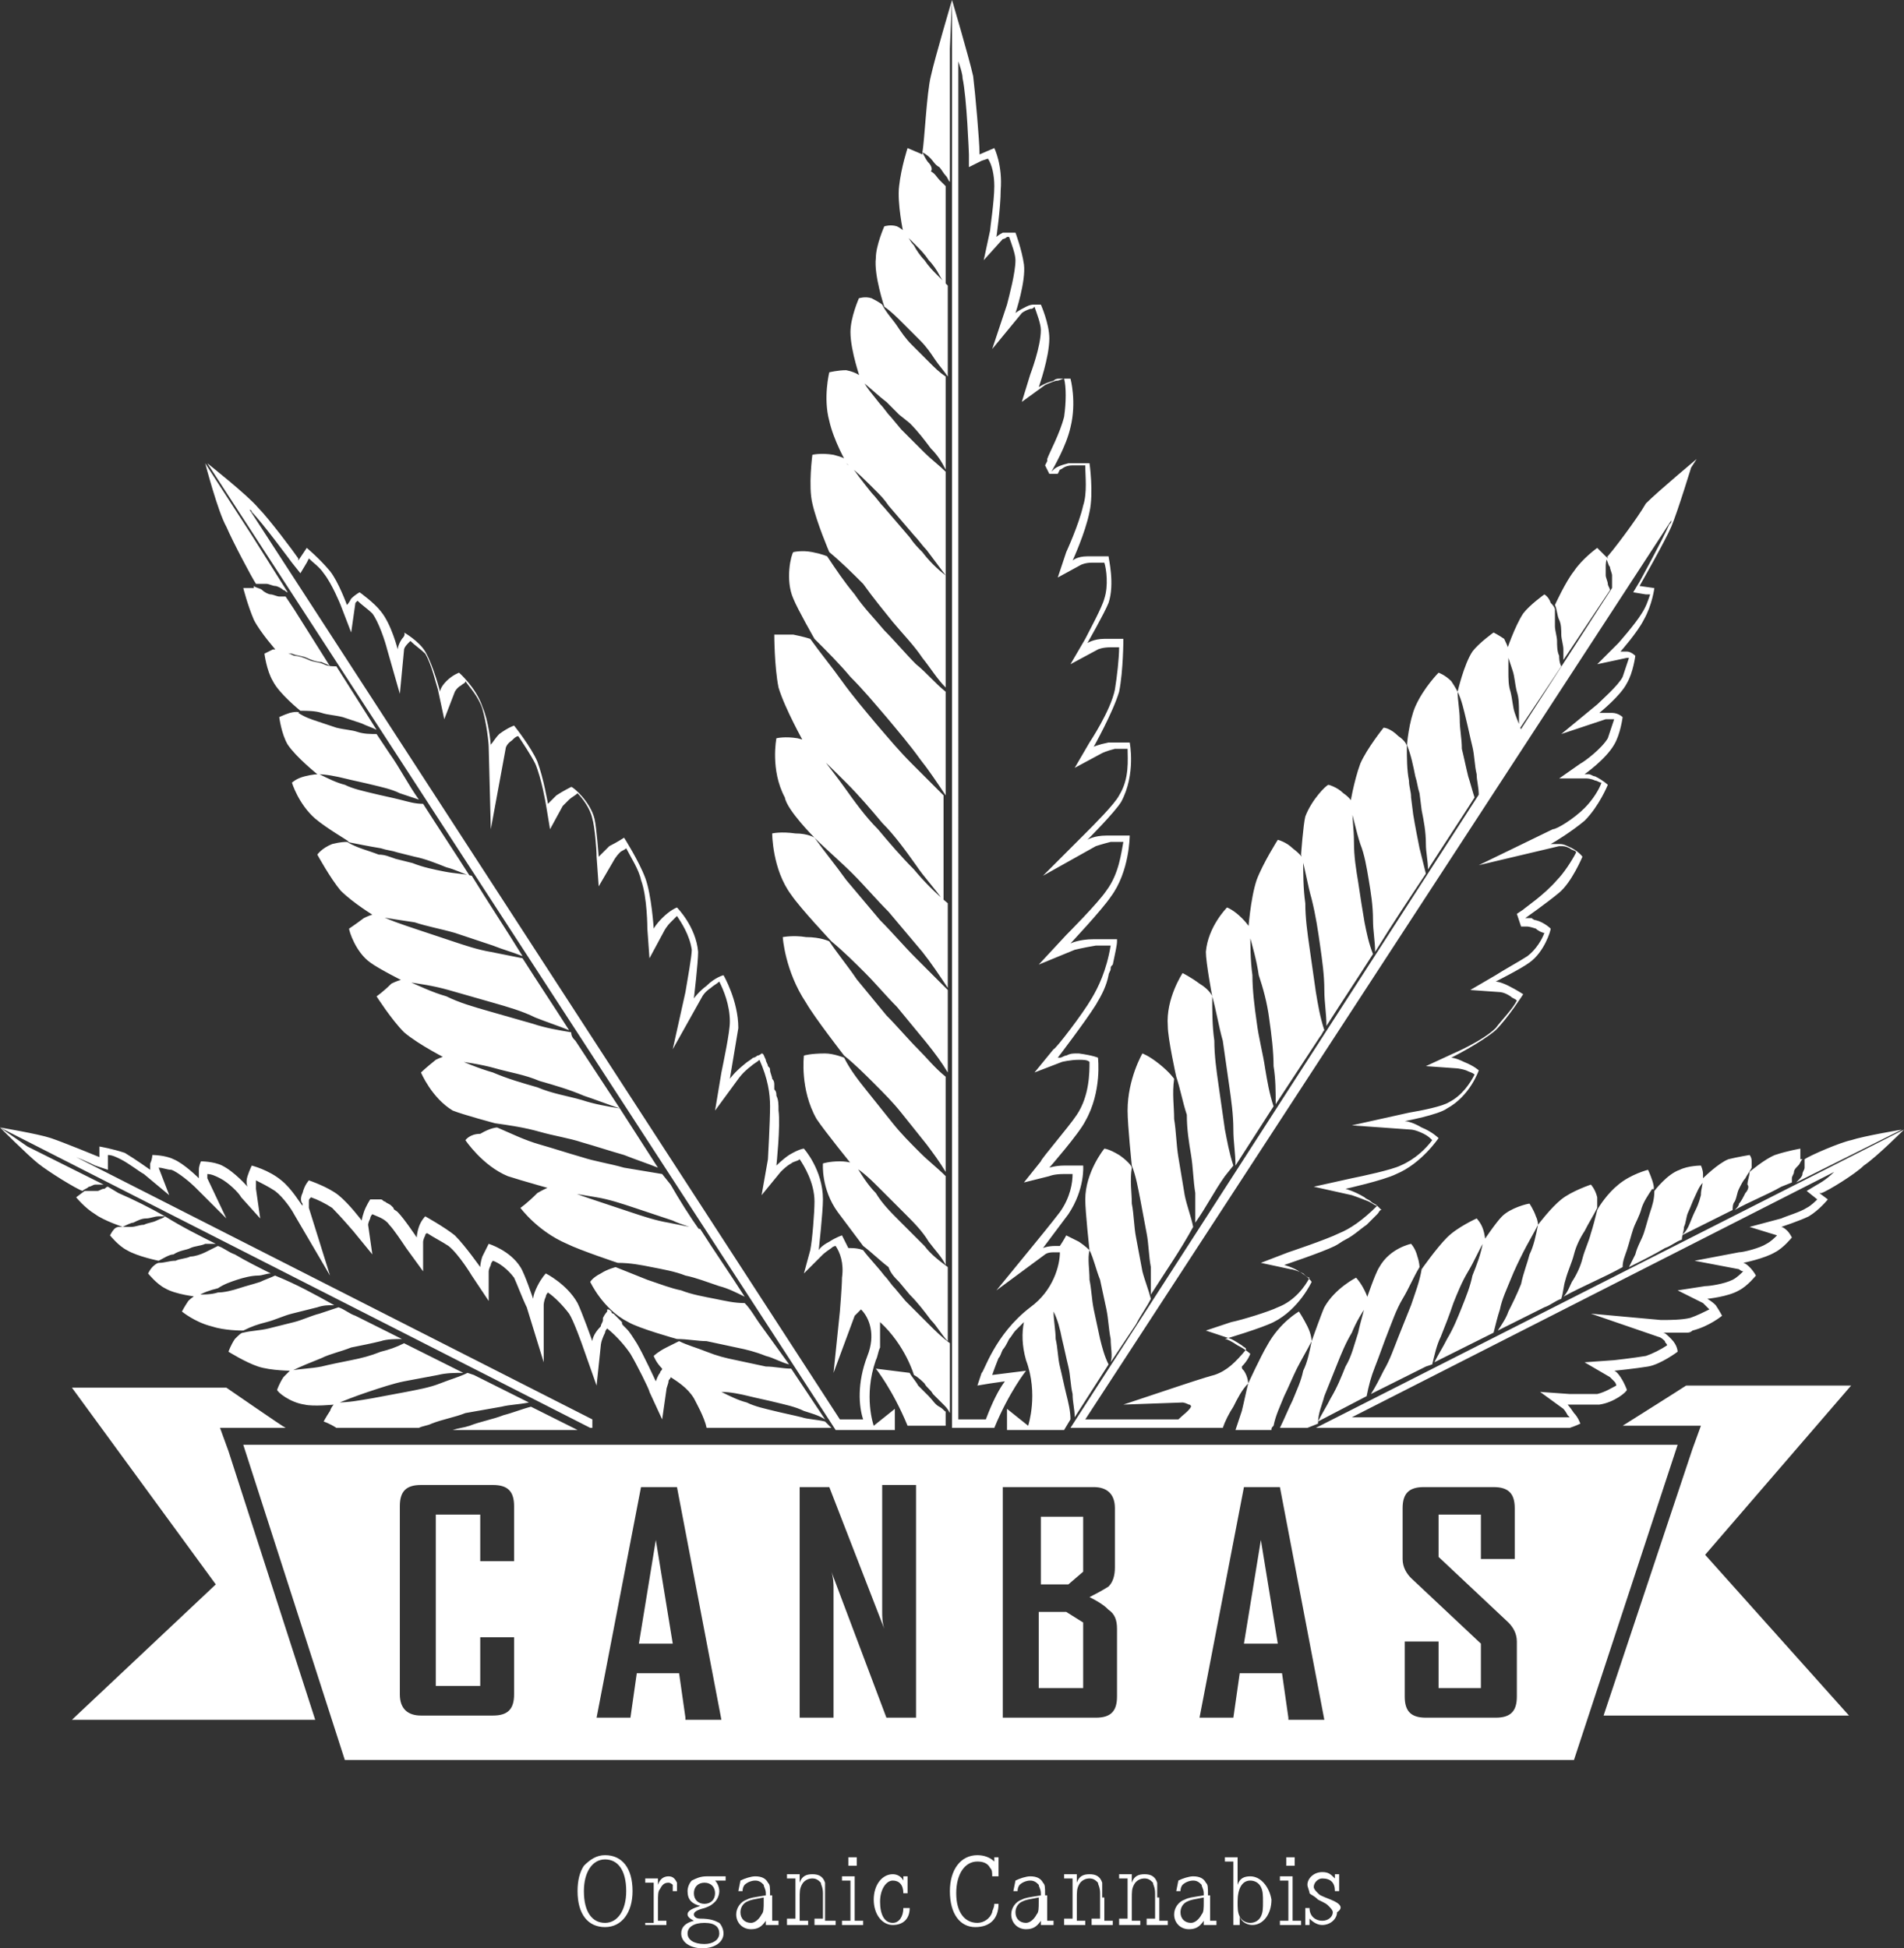
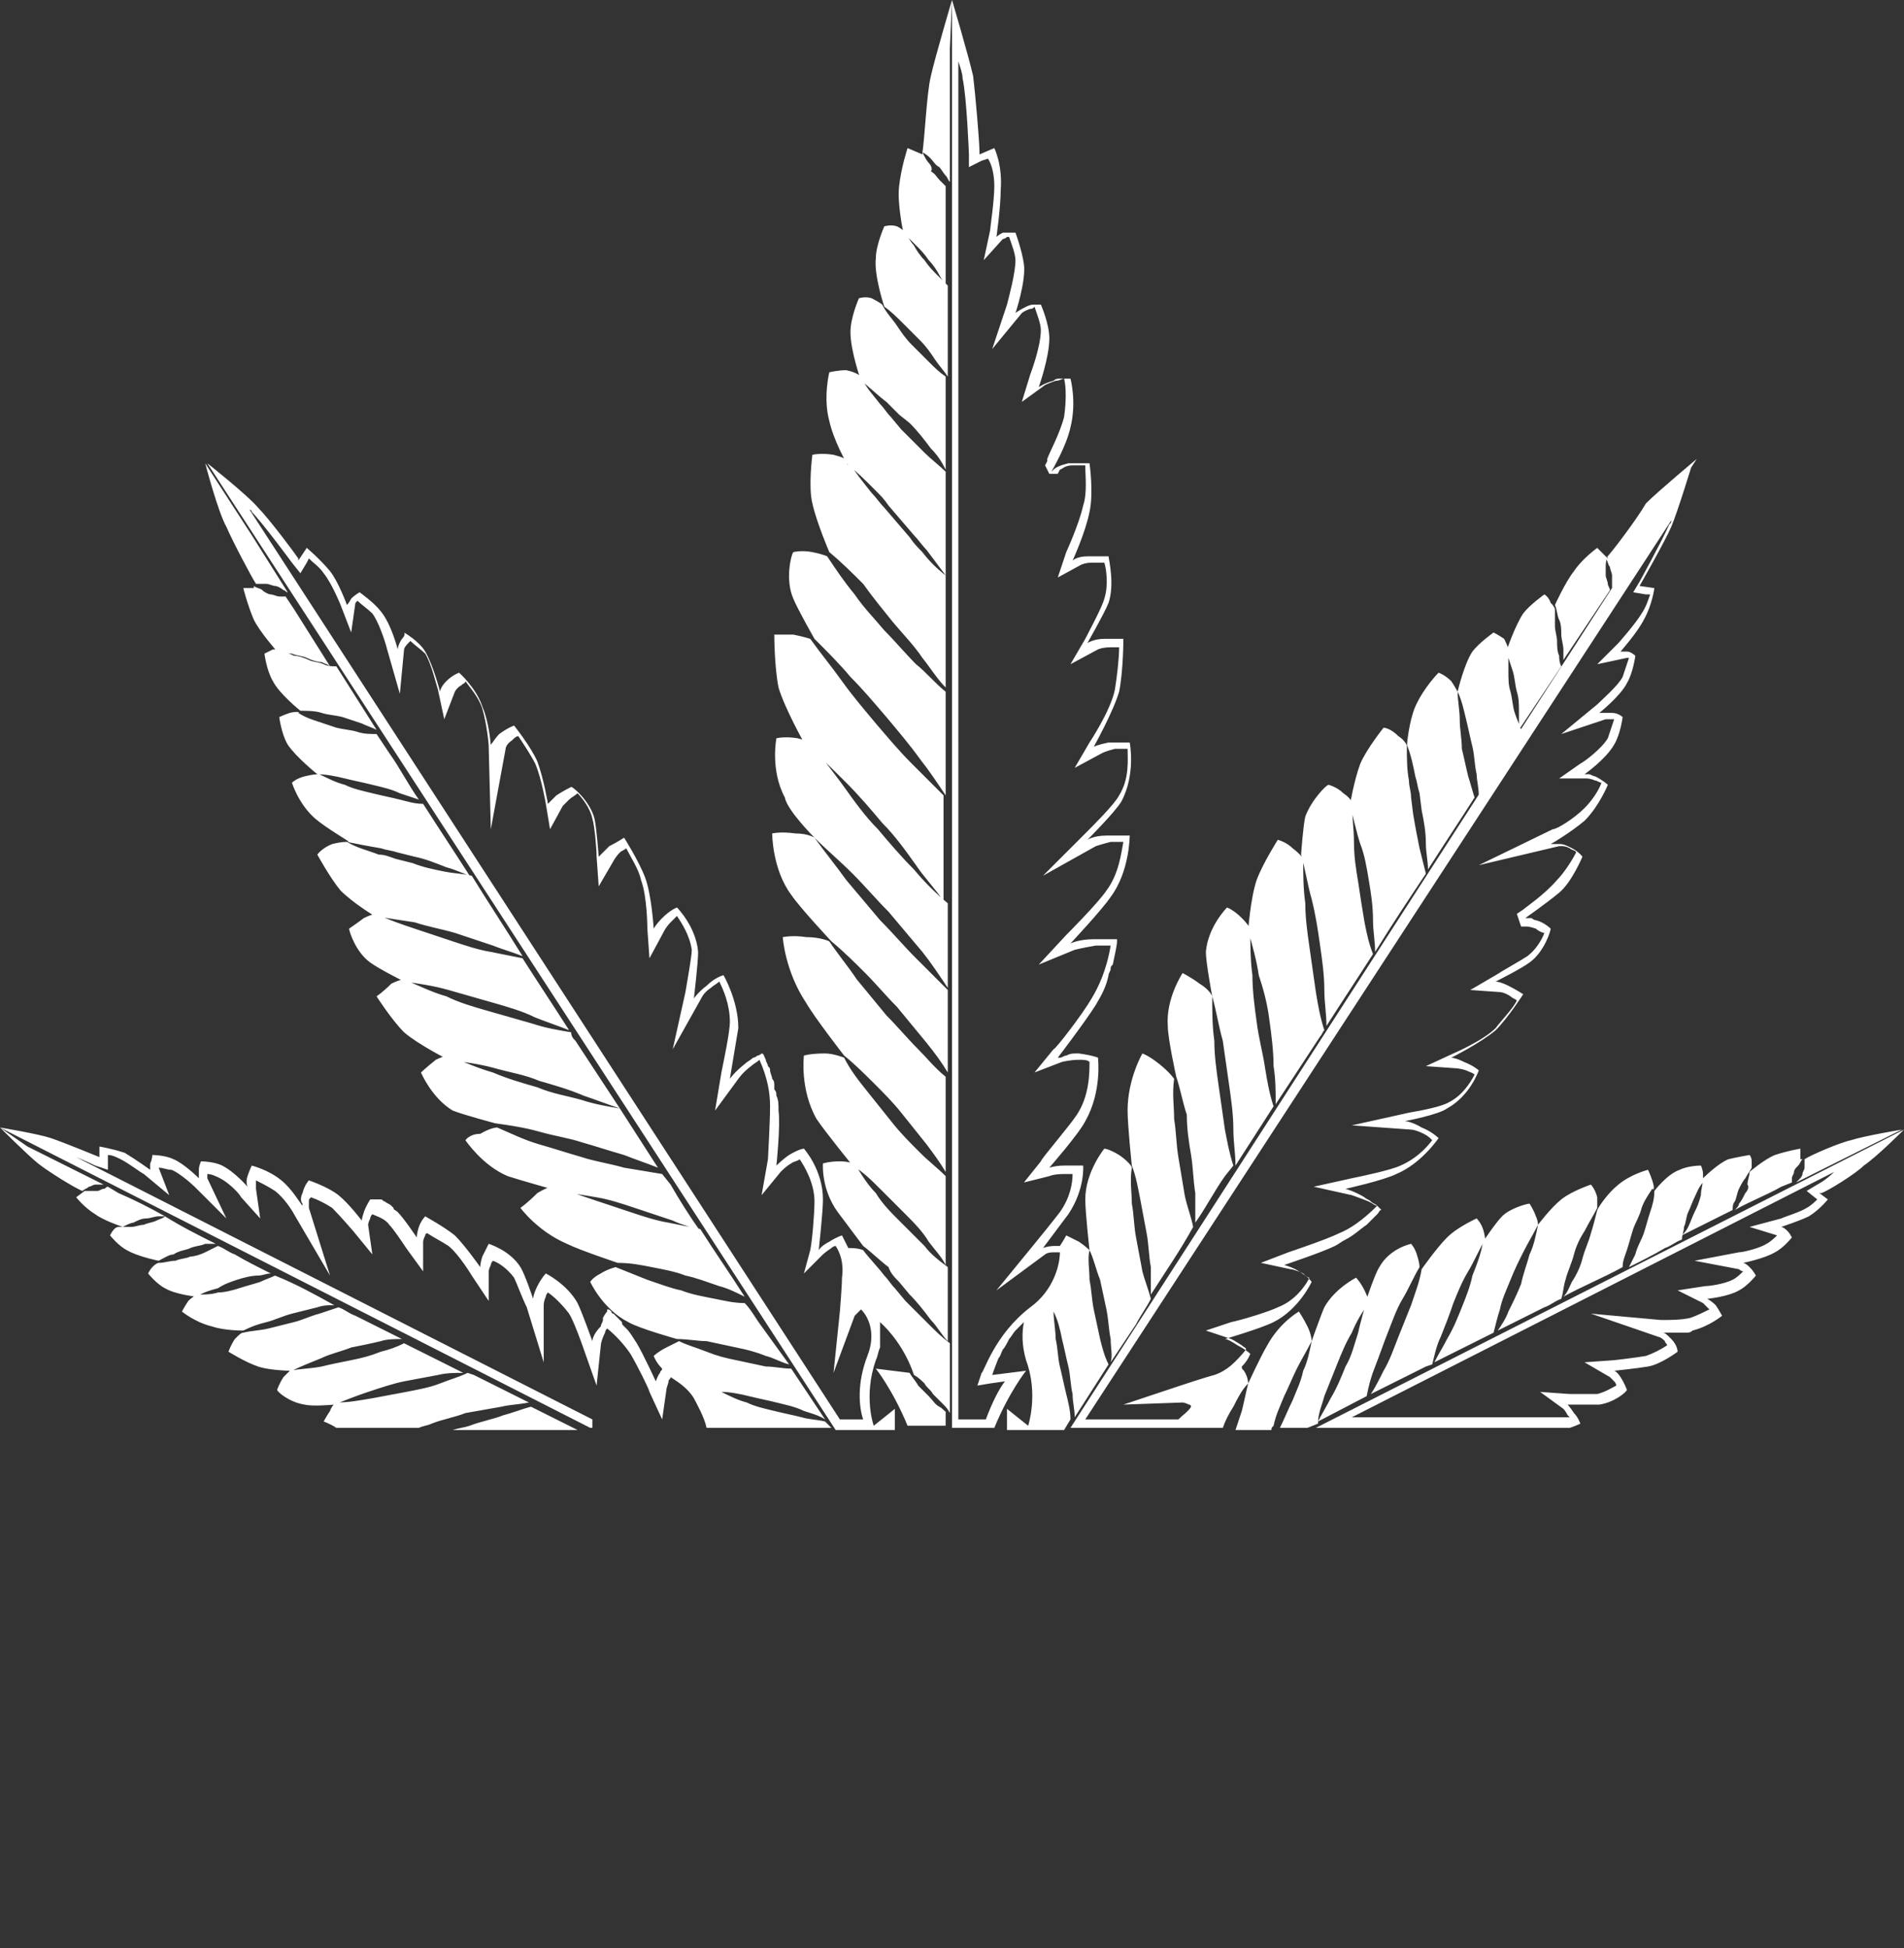
<svg xmlns="http://www.w3.org/2000/svg" version="1.1" id="Ebene_1" x="0px" y="0px" viewBox="0 0 90 92.1" style="enable-background:new 0 0 90 92.1;" xml:space="preserve">
  <rect x="0" y="0" width="90" height="92.1" fill="#333333" stroke="none" />
  <style type="text/css">
	.st0{fill:#FFFFFF;}
</style>
-   <path class="st0" d="M28.6,87.7c-0.4,0-0.7,0.2-1,0.5c-0.2,0.3-0.3,0.7-0.3,1.2c0,1.1,0.5,1.7,1.3,1.7c0.8,0,1.3-0.7,1.3-1.7  C29.9,88.3,29.4,87.7,28.6,87.7z M28.6,90.9c-0.6,0-1-0.5-1-1.5c0-0.9,0.4-1.5,1-1.5c0.6,0,1,0.5,1,1.5  C29.6,90.3,29.2,90.9,28.6,90.9z M31.6,88.7c-0.2,0-0.4,0.1-0.5,0.4v-0.3h-0.6v0.2h0.4v1.9h-0.4V91h1v-0.2h-0.4V90  c0-0.4,0-0.6,0.1-0.7c0.1-0.2,0.2-0.3,0.4-0.3c0.1,0,0.2,0.1,0.2,0.1c0,0.1,0,0.1,0,0.3H32V89C31.9,88.8,31.8,88.7,31.6,88.7z   M33.4,88.7c-0.3,0-0.5,0.1-0.7,0.2c-0.1,0.1-0.2,0.3-0.2,0.5c0,0.4,0.2,0.6,0.6,0.7c-0.3,0.1-0.6,0.2-0.6,0.4  c0,0.1,0.1,0.2,0.3,0.3c-0.4,0.1-0.6,0.3-0.6,0.6c0,0.4,0.4,0.7,1,0.7c0.6,0,1-0.3,1-0.7c0-0.2-0.1-0.4-0.2-0.5  c-0.2-0.1-0.4-0.2-0.9-0.2c-0.2,0-0.3-0.1-0.3-0.2c0-0.1,0.1-0.2,0.5-0.3c0.3-0.1,0.4-0.2,0.5-0.3c0.1-0.1,0.2-0.3,0.2-0.5  c0-0.2-0.1-0.4-0.2-0.5l0.5,0v-0.2l-0.4,0C33.5,88.7,33.4,88.7,33.4,88.7z M33.3,90.9c0.5,0,0.7,0.2,0.7,0.5c0,0.3-0.3,0.5-0.7,0.5  c-0.5,0-0.8-0.2-0.8-0.5C32.5,91.1,32.8,90.9,33.3,90.9z M33.3,90c-0.3,0-0.5-0.2-0.5-0.5c0-0.3,0.2-0.5,0.5-0.5  c0.3,0,0.5,0.2,0.5,0.5S33.6,90,33.3,90z M36.4,89.6c0-0.4,0-0.5-0.1-0.6c-0.1-0.2-0.3-0.3-0.6-0.3c-0.2,0-0.5,0.1-0.7,0.2l-0.1,0.5  h0.2c0-0.2,0.1-0.3,0.1-0.3c0.1-0.1,0.3-0.2,0.5-0.2c0.2,0,0.3,0.1,0.4,0.2c0,0.1,0.1,0.2,0.1,0.4v0.1c-0.6,0.1-0.7,0.1-0.9,0.2  c-0.3,0.1-0.5,0.4-0.5,0.7c0,0.4,0.3,0.7,0.7,0.7c0.3,0,0.5-0.1,0.7-0.4V91h0.6v-0.2h-0.3V89.6z M36.1,89.9c0,0.3,0,0.5-0.1,0.6  c-0.1,0.2-0.3,0.4-0.5,0.4c-0.3,0-0.5-0.2-0.5-0.5c0-0.2,0.1-0.4,0.3-0.5c0.2-0.1,0.3-0.1,0.8-0.2V89.9z M39,89.7c0-0.5,0-0.6,0-0.7  c-0.1-0.3-0.3-0.4-0.6-0.4c-0.3,0-0.5,0.1-0.6,0.4v-0.4h-0.6v0.2h0.4v1.9h-0.4V91h1v-0.2h-0.4v-1c0-0.4,0-0.5,0.1-0.7  c0.1-0.2,0.3-0.3,0.5-0.3c0.2,0,0.3,0.1,0.4,0.2c0,0.1,0.1,0.2,0.1,0.5v1.2h-0.4V91h1v-0.2H39V89.7z M40.4,88.7h-0.6v0.2h0.4v1.9  h-0.4V91h1v-0.2h-0.4V88.7z M40.5,87.8h-0.4v0.4h0.4V87.8z M42.2,90.9c-0.4,0-0.6-0.4-0.6-1c0-0.6,0.3-1,0.6-1  c0.3,0,0.5,0.2,0.5,0.6h0.2v-0.8h-0.2v0.2c-0.1-0.2-0.3-0.3-0.5-0.3c-0.5,0-0.9,0.5-0.9,1.2c0,0.7,0.4,1.2,0.9,1.2  c0.5,0,0.8-0.3,0.8-0.8h-0.3C42.7,90.6,42.5,90.9,42.2,90.9z M46.9,90.4c-0.1,0.3-0.4,0.5-0.7,0.5c-0.6,0-1-0.5-1-1.4  c0-0.9,0.4-1.5,1-1.5c0.3,0,0.5,0.1,0.6,0.3c0.1,0.1,0.1,0.2,0.1,0.4h0.3v-0.9H47V88c-0.2-0.2-0.5-0.3-0.8-0.3  c-0.8,0-1.3,0.7-1.3,1.7c0,1.1,0.5,1.7,1.2,1.7c0.7,0,1.1-0.4,1.1-1.1v0H47C47,90.2,46.9,90.3,46.9,90.4z M49.4,89.6  c0-0.4,0-0.5-0.1-0.6c-0.1-0.2-0.3-0.3-0.6-0.3c-0.2,0-0.5,0.1-0.7,0.2l-0.1,0.5h0.2c0-0.2,0.1-0.3,0.1-0.3c0.1-0.1,0.3-0.2,0.5-0.2  c0.2,0,0.3,0.1,0.4,0.2c0,0.1,0.1,0.2,0.1,0.4v0.1c-0.6,0.1-0.7,0.1-0.9,0.2c-0.3,0.1-0.5,0.4-0.5,0.7c0,0.4,0.3,0.7,0.7,0.7  c0.3,0,0.5-0.1,0.7-0.4V91h0.6v-0.2h-0.3V89.6z M49.1,89.9c0,0.3,0,0.5-0.1,0.6c-0.1,0.2-0.3,0.4-0.5,0.4c-0.3,0-0.5-0.2-0.5-0.5  c0-0.2,0.1-0.4,0.3-0.5c0.2-0.1,0.3-0.1,0.8-0.2V89.9z M52.1,89.7c0-0.5,0-0.6,0-0.7c-0.1-0.3-0.3-0.4-0.6-0.4  c-0.3,0-0.5,0.1-0.6,0.4v-0.4h-0.6v0.2h0.4v1.9h-0.4V91h1v-0.2h-0.4v-1c0-0.4,0-0.5,0.1-0.7c0.1-0.2,0.3-0.3,0.5-0.3  c0.2,0,0.3,0.1,0.4,0.2c0,0.1,0.1,0.2,0.1,0.5v1.2h-0.4V91h1v-0.2h-0.4V89.7z M54.7,89.7c0-0.5,0-0.6,0-0.7  c-0.1-0.3-0.3-0.4-0.6-0.4c-0.3,0-0.5,0.1-0.6,0.4v-0.4h-0.6v0.2h0.4v1.9h-0.4V91h1v-0.2h-0.4v-1c0-0.4,0-0.5,0.1-0.7  c0.1-0.2,0.3-0.3,0.5-0.3c0.2,0,0.3,0.1,0.4,0.2c0,0.1,0.1,0.2,0.1,0.5v1.2h-0.4V91h1v-0.2h-0.4V89.7z M57.1,89.6  c0-0.4,0-0.5-0.1-0.6c-0.1-0.2-0.3-0.3-0.6-0.3c-0.2,0-0.5,0.1-0.7,0.2l-0.1,0.5h0.2c0-0.2,0.1-0.3,0.1-0.3c0.1-0.1,0.3-0.2,0.5-0.2  c0.2,0,0.3,0.1,0.4,0.2c0,0.1,0.1,0.2,0.1,0.4v0.1c-0.6,0.1-0.7,0.1-0.9,0.2c-0.3,0.1-0.5,0.4-0.5,0.7c0,0.4,0.3,0.7,0.7,0.7  c0.3,0,0.5-0.1,0.7-0.4V91h0.6v-0.2h-0.3V89.6z M56.9,89.9c0,0.3,0,0.5-0.1,0.6c-0.1,0.2-0.3,0.4-0.5,0.4c-0.3,0-0.5-0.2-0.5-0.5  c0-0.2,0.1-0.4,0.3-0.5c0.2-0.1,0.3-0.1,0.8-0.2V89.9z M59.1,88.7c-0.3,0-0.5,0.1-0.6,0.4v-1.3h-0.6v0.2h0.4V91h0.3v-0.4  c0.1,0.3,0.4,0.4,0.6,0.4c0.5,0,0.9-0.5,0.9-1.2C60,89.2,59.6,88.7,59.1,88.7z M59.6,90.6c-0.1,0.2-0.3,0.3-0.5,0.3  c-0.2,0-0.4-0.1-0.5-0.3c-0.1-0.2-0.1-0.4-0.1-0.7c0-0.6,0.2-1,0.6-1c0.2,0,0.4,0.1,0.5,0.3c0.1,0.2,0.1,0.4,0.1,0.7  C59.7,90.2,59.7,90.4,59.6,90.6z M61.2,87.8h-0.4v0.4h0.4V87.8z M61.1,88.7h-0.6v0.2h0.4v1.9h-0.4V91h1v-0.2h-0.4V88.7z M62.9,89.8  c-0.5-0.2-0.5-0.2-0.6-0.3c-0.1-0.1-0.2-0.2-0.2-0.3c0-0.2,0.2-0.4,0.4-0.4c0.4,0,0.6,0.2,0.6,0.6h0.2v-0.8h-0.2l0,0.2  c-0.2-0.2-0.3-0.3-0.6-0.3c-0.4,0-0.7,0.3-0.7,0.6c0,0.1,0.1,0.3,0.1,0.4c0.1,0.1,0.2,0.1,0.4,0.3c0.4,0.2,0.4,0.2,0.5,0.3  c0.1,0.1,0.2,0.2,0.2,0.3c0,0.2-0.2,0.4-0.5,0.4c-0.3,0-0.6-0.2-0.6-0.6h-0.2v0.8h0.2l0-0.3c0.2,0.2,0.4,0.3,0.6,0.3  c0.4,0,0.7-0.3,0.7-0.6C63.5,90.2,63.4,90,62.9,89.8z" />
-   <path class="st0" d="M87.5,65.5h-7.8c-0.3,0.2-3,1.9-3,1.9l3.7,0l-0.4,1.1l-4.2,12.6h11.6l-6.8-7.6L87.5,65.5z M10.4,67.5l3.1,0  c-0.2-0.1-2.5-1.7-2.8-1.9H3.4l6.8,9.3l-6.8,6.4h11.5l-4.1-12.7L10.4,67.5z M30.2,77.7h1.6L31,72.8L30.2,77.7z M49.1,76.2v3.6h2.1  v-3.1l-0.8-0.5H49.1z M79.3,68.3l-32.2,0h-3.3l-32.3,0l4.8,14.9h58.1L79.3,68.3L79.3,68.3z M24.3,73.8h-1.6v-2.2h-2.1v8.1h2.1v-2.3  h1.6v2.7c0,0.7-0.3,1-1,1h-3.4c-0.6,0-1-0.3-1-1v-8.9c0-0.7,0.3-1,1-1h3.4c0.7,0,1,0.3,1,1V73.8z M32.4,81.2l-0.3-2.1h-2l-0.3,2.1  h-1.6v0l2.1-10.9h1.7l2.1,11H32.4z M43.3,81.2h-1.4l-2.6-6.9c0.1,0.3,0.1,0.6,0.1,0.8v6.1h-1.6V70.3h1.4l2.6,6.7  c-0.1-0.3-0.1-0.6-0.1-0.8v-6h1.6V81.2z M52.8,80.2c0,0.7-0.3,1-1,1h-4.4V70.3h4.3c0.6,0,1,0.3,1,1v2.8c0,0.4-0.1,0.7-0.3,0.9  c0,0-0.3,0.2-0.9,0.5c0.6,0.3,0.8,0.5,0.9,0.6c0.3,0.2,0.4,0.5,0.4,0.9V80.2z M60.9,81.2l-0.3-2.1h-2l-0.3,2.1h-1.6v0l2.1-10.9h1.7  l2.1,11H60.9z M71.6,73.7h-1.6v-2.1h-2v2l3.3,3.1c0.2,0.2,0.4,0.5,0.4,0.9v2.6c0,0.7-0.3,1-1,1h-3.3c-0.7,0-1-0.3-1-1v-2.6h1.6v2.2  h2v-2.1l-3.3-3.1c-0.2-0.2-0.4-0.5-0.4-0.9v-2.4c0-0.7,0.3-1,1-1h3.3c0.7,0,1,0.3,1,1V73.7z M51.2,74.3v-2.6h-2v3.2h1.3L51.2,74.3z   M58.8,77.7h1.6l-0.8-4.9L58.8,77.7z" />
  <path class="st0" d="M11.2,60.5c0.3-0.1,0.7-0.2,1-0.2c0.2,0,0.4-0.1,0.6-0.1c-0.6-0.3-1.2-0.6-1.7-0.9c-0.3-0.1-0.5-0.3-0.8-0.4  c-0.2,0.1-0.4,0.2-0.6,0.3c-0.2,0.1-0.5,0.2-0.7,0.2c-0.2,0.1-0.5,0.1-0.7,0.2c-0.3,0-0.5,0.1-0.8,0.1c0,0-0.1,0-0.3,0.2  C7.1,60,7,60.2,7,60.2s0.4,0.5,0.8,0.7c0.5,0.3,1.5,0.4,1.5,0.4c0.3-0.2,0.6-0.3,1-0.4C10.6,60.7,10.9,60.6,11.2,60.5z M6.9,57.6  c0.2,0,0.4-0.1,0.6-0.1c0.1,0,0.2,0,0.3,0c-0.7-0.4-1.5-0.8-2.2-1.1l-0.5-0.3c-0.1,0-0.1,0.1-0.2,0.1c-0.1,0-0.2,0.1-0.3,0.1  c-0.1,0-0.2,0-0.3,0c-0.1,0-0.2,0-0.4,0c0,0,0.1,0,0.1,0l-0.4,0.3c0,0,0.4,0.5,0.9,0.8C4.9,57.7,5.8,58,5.8,58  c0.2-0.1,0.4-0.2,0.5-0.2C6.5,57.7,6.7,57.6,6.9,57.6z M9,59c0.2-0.1,0.5-0.1,0.7-0.2c0.2,0,0.3,0,0.5,0c-0.8-0.4-1.6-0.8-2.4-1.3  c-0.1,0.1-0.2,0.1-0.4,0.2c-0.2,0.1-0.4,0.1-0.6,0.2c-0.2,0-0.4,0.1-0.6,0.1c-0.2,0-0.4,0-0.6,0c0,0-0.1,0-0.2,0.1  c-0.1,0.1-0.2,0.3-0.2,0.3s0.4,0.5,0.8,0.7c0.5,0.3,1.5,0.5,1.5,0.5c0.2-0.1,0.5-0.3,0.7-0.3C8.5,59.1,8.8,59.1,9,59z M23.7,66.5  c0.4-0.1,0.8-0.1,1.3-0.2L22.4,65l-0.3-0.1c-0.4,0.2-0.8,0.3-1.3,0.5c-0.5,0.2-1.1,0.3-1.6,0.4c-0.5,0.1-1.1,0.2-1.6,0.3  c-0.6,0.1-1.1,0.2-1.7,0.2c0,0-0.2,0.1-0.3,0.4c-0.2,0.3-0.3,0.5-0.3,0.5s0.3,0.1,0.6,0.3h3.9c0.2-0.1,0.4-0.1,0.6-0.2  c0.5-0.2,1.1-0.3,1.6-0.5C22.6,66.7,23.1,66.6,23.7,66.5z M23.8,66.9c-0.5,0.2-1.1,0.3-1.6,0.5c-0.3,0.1-0.5,0.1-0.8,0.2h5.9  l-2.2-1.1C24.7,66.6,24.2,66.8,23.8,66.9z M19.1,65.3c0.5-0.1,1.1-0.2,1.6-0.3c0.4-0.1,0.8-0.1,1.2-0.1l-2.8-1.4  c-0.4,0.2-0.7,0.3-1.1,0.4c-0.5,0.2-0.9,0.3-1.4,0.4c-0.5,0.1-1,0.2-1.4,0.3c-0.5,0.1-1,0.1-1.5,0.2c0,0-0.1,0.1-0.3,0.3  c-0.2,0.3-0.3,0.6-0.3,0.6c0,0.1,0.6,0.6,1.3,0.7c0.4,0.1,1.4,0,1.4,0c0.5-0.2,1-0.4,1.6-0.6C18,65.6,18.6,65.4,19.1,65.3z   M11.5,62.9c0.4-0.2,0.7-0.3,1.1-0.4c0.4-0.1,0.8-0.3,1.2-0.4c0.4-0.1,0.8-0.2,1.2-0.3c0.3-0.1,0.5-0.1,0.8-0.1  c-0.9-0.5-1.8-1-2.8-1.4c-0.2,0.1-0.5,0.2-0.7,0.3c-0.3,0.1-0.7,0.2-1,0.3c-0.3,0.1-0.7,0.2-1,0.2c-0.3,0.1-0.7,0.1-1,0.1  c0,0-0.2,0.1-0.4,0.3C8.7,61.8,8.6,62,8.6,62s0.6,0.5,1.4,0.7C10.6,62.9,11.4,62.9,11.5,62.9z M16.6,63.7c0.5-0.1,1-0.2,1.4-0.3  c0.3-0.1,0.7-0.1,1-0.1l-2.2-1.1c-0.3-0.1-0.5-0.3-0.8-0.4c-0.3,0.1-0.6,0.2-0.9,0.3c-0.4,0.1-0.8,0.3-1.2,0.4  c-0.4,0.1-0.8,0.2-1.2,0.3c-0.4,0.1-0.8,0.1-1.2,0.2c-0.1,0-0.2,0.1-0.4,0.3c-0.2,0.3-0.3,0.6-0.3,0.6s0.8,0.5,1.4,0.7  c0.6,0.2,1.6,0.2,1.6,0.2c0.4-0.2,0.9-0.4,1.4-0.6C15.6,64,16.1,63.9,16.6,63.7z M4.7,54.7L4.7,54.7L4.7,54.7L4.7,54.7z M19.9,50.7  c0,0,0.5,1.2,1.5,1.8c0.5,0.2,2,0.6,2,0.6c0.7,0.1,1.4,0.2,2.1,0.4c0.7,0.2,1.4,0.3,2,0.5c0.7,0.2,1.3,0.4,2,0.6  c0.5,0.2,1.1,0.4,1.6,0.6l-1.8-2.8c-0.6-0.1-1.2-0.2-1.8-0.4c-0.7-0.2-1.4-0.3-2.1-0.6c-0.7-0.2-1.4-0.4-2.1-0.7  c-0.7-0.2-1.4-0.5-2.1-0.8c0,0-0.2,0-0.6,0.2C20.1,50.5,19.9,50.7,19.9,50.7z M17.8,47.1c0,0,0.7,1.1,1.3,1.7  c0.7,0.6,2.1,1.3,2.1,1.3c0.7,0.1,1.5,0.2,2.2,0.4c0.7,0.2,1.4,0.3,2.1,0.6c0.7,0.2,1.4,0.4,2.1,0.7c0.6,0.2,1.1,0.4,1.7,0.6  l-2.1-3.2C27.1,49.1,27,49,27,48.8c-0.6-0.1-1.2-0.2-1.8-0.4c-0.7-0.2-1.4-0.4-2.1-0.6c-0.7-0.2-1.4-0.4-2-0.7  c-0.7-0.2-1.3-0.5-2-0.8c0,0-0.2,0-0.6,0.2C18.1,46.9,17.8,47.1,17.8,47.1z M16.5,43.9c0,0.1,0.3,1.1,1,1.6c0.4,0.3,1.6,0.9,1.6,0.9  c0.7,0.1,1.4,0.2,2.1,0.4c0.7,0.2,1.4,0.4,2.1,0.6c0.7,0.2,1.4,0.4,2,0.7c0.5,0.2,1.1,0.4,1.6,0.6c-0.7-1.1-1.5-2.3-2.2-3.4  c-0.5-0.1-1-0.2-1.5-0.3c-0.6-0.1-1.2-0.3-1.8-0.5c-0.6-0.2-1.2-0.4-1.8-0.6c-0.6-0.2-1.2-0.4-1.8-0.7c0,0-0.2,0-0.6,0.2  C16.8,43.7,16.5,43.9,16.5,43.9z M21.5,44.1c0.6,0.2,1.2,0.4,1.8,0.6c0.5,0.2,0.9,0.3,1.4,0.5c-0.8-1.3-1.6-2.5-2.4-3.8  c-0.4-0.1-0.8-0.1-1.3-0.2c-0.5-0.1-1-0.2-1.5-0.4l-0.8-0.2c-0.3-0.1-0.5-0.2-0.8-0.2c-0.5-0.2-1-0.3-1.5-0.6c-0.1,0-0.3,0-0.7,0.1  c-0.5,0.2-0.7,0.5-0.7,0.5s0.6,1.1,1.1,1.7c0.6,0.6,1.6,1.2,1.6,1.2c0.6,0.1,1.2,0.2,1.9,0.3C20.2,43.8,20.8,43.9,21.5,44.1z   M22,53.9c0,0,0.8,1.2,2,1.7c0.6,0.2,2.4,0.7,2.4,0.7c0.6,0.1,1.2,0.2,1.8,0.3c0.6,0.1,1.2,0.3,1.8,0.5c0.6,0.2,1.2,0.4,1.8,0.6  c0.4,0.2,0.9,0.3,1.3,0.5c-0.5-0.7-1-1.5-1.4-2.2l-0.4-0.5c-0.6-0.1-1.2-0.2-1.8-0.3c-0.7-0.2-1.4-0.3-2-0.5c-0.7-0.2-1.3-0.4-2-0.6  c-0.7-0.2-1.3-0.5-2-0.8c0,0-0.3,0-0.8,0.3C22.2,53.6,22,53.9,22,53.9z M28.4,62.3C28.4,62.3,28.4,62.3,28.4,62.3  C28.4,62.3,28.4,62.3,28.4,62.3C28.4,62.3,28.4,62.3,28.4,62.3z M18.8,57.2L18.8,57.2C18.8,57.2,18.8,57.2,18.8,57.2  C18.8,57.2,18.8,57.2,18.8,57.2z M29,62.3L29,62.3L29,62.3L29,62.3C29,62.3,29,62.3,29,62.3z M28.4,62.3  C28.4,62.3,28.4,62.3,28.4,62.3C28.4,62.3,28.4,62.3,28.4,62.3C28.4,62.3,28.4,62.3,28.4,62.3z M37.9,67c-0.4-0.1-0.9-0.2-1.3-0.3  c-0.4-0.1-0.9-0.2-1.3-0.4c-0.4-0.1-0.8-0.3-1.2-0.5c0.4,0,0.9,0.1,1.3,0.2c0.4,0.1,0.9,0.2,1.3,0.3c0.4,0.1,0.9,0.2,1.3,0.4  c0.3,0.1,0.7,0.2,1,0.4l-1.6-2.4c-0.4,0-0.8-0.1-1.2-0.1c-0.5-0.1-0.9-0.2-1.4-0.3c-0.5-0.1-0.9-0.2-1.4-0.4  c-0.5-0.2-0.9-0.3-1.3-0.5c0,0-0.2,0.1-0.6,0.3c-0.4,0.2-0.6,0.4-0.6,0.4s0.1,0.3,0.4,0.6c0,0.1-0.1,0.1-0.1,0.2  C31.1,65,31,65.3,31,65.3s-0.6-1.3-0.9-1.8c-0.2-0.3-0.3-0.5-0.5-0.7l0,0l0,0l0,0c0,0-0.1-0.1-0.1-0.1l0,0l0,0  c-0.1-0.1-0.1-0.1-0.1-0.2l0,0l0,0l0,0c-0.1-0.1-0.2-0.2-0.3-0.3l0,0c0,0-0.1-0.1-0.1-0.1c0,0,0,0,0,0l0,0l0,0c0,0-0.1,0-0.1-0.1  l0,0c0,0,0,0,0,0c0,0,0,0,0,0c-0.1-0.1-0.1-0.1-0.2-0.1c0,0,0,0,0,0c0,0,0,0,0,0c0,0,0,0,0,0c0,0,0,0,0,0c0,0,0,0,0,0c0,0,0,0,0,0  c0,0,0,0,0,0.1l0,0c0,0,0,0,0,0c0,0-0.1,0.1-0.2,0.3c0,0,0,0,0,0c0,0,0,0.1,0,0.1c0,0.1-0.1,0.2-0.1,0.3C28,63.1,28,63.4,28,63.4  s-0.5-1.4-0.7-1.8c-0.5-0.9-1.5-1.4-1.5-1.4s-0.2,0.2-0.4,0.6c-0.2,0.4-0.2,0.6-0.2,0.6s-0.4-1.2-0.6-1.5c-0.5-0.8-1.5-1.1-1.5-1.1  s-0.1,0.2-0.3,0.6c-0.1,0.3-0.1,0.5-0.1,0.5s-0.7-1-1.2-1.5c-0.5-0.4-1.4-0.9-1.4-0.9s-0.2,0.2-0.3,0.5c-0.1,0.3-0.1,0.5-0.1,0.5  s-0.6-0.9-0.9-1.2c-0.1-0.1-0.2-0.1-0.2-0.2c0,0,0,0,0,0c0,0-0.1-0.1-0.1-0.1l0,0l0,0v0c-0.1-0.1-0.2-0.1-0.3-0.2c0,0,0,0,0,0l0,0  l0,0c-0.1,0-0.1-0.1-0.2-0.1c0,0,0,0,0,0c0,0,0,0,0,0c0,0,0,0,0,0c0,0-0.1,0-0.1,0c0,0,0,0,0,0l0,0l0,0c0,0,0,0-0.1,0l0,0l0,0  c0,0,0,0,0,0c-0.1,0-0.2,0-0.2,0l0,0l0,0l0,0c0,0,0,0-0.1,0c0,0,0,0,0,0c0,0-0.2,0.3-0.3,0.6c-0.1,0.3-0.1,0.4-0.1,0.4  s-0.6-0.8-1.1-1.2c-0.5-0.4-1.4-0.7-1.4-0.7s-0.2,0.2-0.3,0.6c-0.1,0.2-0.1,0.4,0,0.5l0,0c0,0,0,0,0,0c0,0,0,0.1,0,0.1c0,0,0,0,0,0  c0,0,0,0,0,0c0,0,0,0,0,0c-0.1-0.1-0.5-0.8-1-1.2c-0.6-0.5-1.4-0.7-1.4-0.7s-0.1,0.2-0.2,0.5c-0.1,0.3,0,0.5,0,0.5s-0.6-0.7-1.2-1  c-0.4-0.2-1-0.2-1-0.2s-0.1,0.2-0.1,0.4c0,0.3,0,0.4,0,0.4s-0.7-0.7-1.2-0.9c-0.4-0.2-1-0.2-1-0.2S7.2,54.8,7.1,55  c0,0.2,0,0.3,0,0.3s-0.7-0.5-1.2-0.8c-0.6-0.2-1.2-0.3-1.2-0.3l0,0.5c0,0-1.7-0.7-2.3-0.9C1.8,53.6,0,53.3,0,53.3l27.9,14.2h11.4  L39,67.2C38.6,67.1,38.2,67.1,37.9,67z M28,67.1L3.6,54.7c0.5,0.2,0.9,0.4,0.9,0.4l0.6,0.2l0-0.6l0-0.1c0.2,0,0.4,0.1,0.6,0.2  c0.4,0.2,0.9,0.6,1.1,0.7L8,56.5l-0.5-1.3c0,0,0,0,0,0c0.2,0,0.4,0.1,0.6,0.1c0.3,0.1,0.9,0.6,1.1,0.8l1.5,1.5l-0.9-1.9  c0,0,0-0.1,0-0.2c0.2,0,0.4,0.1,0.6,0.2c0.4,0.2,0.9,0.7,1,0.9l0.9,1l-0.2-1.4c0,0,0-0.1,0-0.3c0,0,0-0.1,0-0.1  c0.2,0.1,0.6,0.3,0.9,0.5c0.4,0.3,0.8,0.9,0.9,1.1l1.7,2.9l-1-3.2c0,0,0-0.1,0-0.3c0-0.1,0-0.1,0.1-0.2c0.3,0.1,0.7,0.3,1,0.5  c0.4,0.4,1,1.1,1,1.1l0.9,1.1l-0.2-1.4c0,0,0-0.1,0.1-0.3c0-0.1,0.1-0.2,0.1-0.2c0.2,0.1,0.6,0.2,0.8,0.5c0.2,0.2,0.6,0.8,0.8,1.1  l0.8,1.1l0-1.4c0,0,0-0.1,0.1-0.3c0,0,0-0.1,0.1-0.1c0.3,0.2,0.7,0.4,1,0.6c0.5,0.4,1.1,1.4,1.1,1.4l0.8,1.2l0-1.4  c0,0,0-0.1,0.1-0.3c0-0.1,0.1-0.2,0.1-0.2c0.3,0.1,0.7,0.4,1,0.8c0.1,0.2,0.4,1,0.6,1.4l0.8,2.6l0-2.7c0,0,0-0.2,0.1-0.4  c0-0.1,0.1-0.2,0.1-0.2c0.3,0.2,0.7,0.6,1,1c0.2,0.3,0.6,1.4,0.7,1.7l0.6,1.7l0.2-1.9c0,0,0-0.2,0.2-0.6c0-0.1,0.1-0.2,0.1-0.2  c0.5,0.4,0.9,0.9,1.1,1.2c0.3,0.5,0.9,1.7,0.9,1.8l0.6,1.3l0.2-1.4c0-0.1,0.1-0.3,0.1-0.4c0-0.1,0.1-0.1,0.1-0.2  c0.3,0.2,0.8,0.5,1.1,1c0.1,0.2,0.5,0.9,0.6,1.4H28z M27.9,60.6c0,0,0.6,1.3,1.8,1.9c0.5,0.3,2.3,0.8,2.3,0.8s0,0,0,0  c0.5,0,1,0.1,1.4,0.1c0.5,0.1,0.9,0.2,1.4,0.3c0.5,0.1,0.9,0.2,1.4,0.4c0.4,0.1,0.7,0.3,1.1,0.4L36,62.7c-0.3-0.4-0.5-0.8-0.8-1.1  c-0.5,0-0.9-0.1-1.4-0.2c-0.5-0.1-1.1-0.2-1.6-0.4c-0.5-0.1-1-0.3-1.6-0.5c-0.5-0.2-1-0.4-1.5-0.6c0,0-0.4,0.1-0.7,0.3  C28,60.4,27.9,60.6,27.9,60.6z M3.9,56.3c0.1-0.1,0.2-0.1,0.3-0.2c0.1,0,0.2-0.1,0.3-0.1c0.1,0,0.2,0,0.3,0c0,0,0.1,0,0.1,0  l-2.2-1.1l-1.4-0.7L0,53.3c0,0,1.3,1.3,1.8,1.7C2.3,55.4,3.6,56.2,3.9,56.3z M62.4,44.7c0.1,0.7,0.2,1.4,0.2,2.1  c0,0.6,0.1,1.1,0.1,1.7c0.7-1.1,1.5-2.3,2.2-3.4c-0.2-0.5-0.3-1-0.4-1.5c-0.1-0.6-0.2-1.2-0.3-1.9c-0.1-0.6-0.2-1.2-0.2-1.9  c0-0.6-0.1-1.3-0.1-1.9c0,0-0.1-0.2-0.4-0.4c-0.3-0.3-0.7-0.4-0.7-0.4c-0.1,0-0.8,0.7-1.1,1.5c-0.1,0.4-0.2,1.8-0.2,1.8  c0.2,0.7,0.3,1.4,0.5,2.1C62.2,43.3,62.3,44,62.4,44.7z M38.5,39.6c0.6,0.6,1.2,1.1,1.8,1.7c0.6,0.6,1.1,1.2,1.7,1.8  c0.5,0.6,1.1,1.3,1.6,1.9c0.4,0.5,0.8,1.1,1.2,1.7l0-4c-0.6-0.5-1.1-1-1.6-1.6c-0.6-0.6-1.2-1.3-1.7-1.9c-0.6-0.6-1.1-1.3-1.6-2  c-0.5-0.7-1.1-1.4-1.5-2.1c0,0-0.3-0.1-0.7-0.2c-0.6-0.1-1,0-1,0s-0.3,1.5,0.4,2.8C37.2,38.3,38.5,39.6,38.5,39.6z M58.1,51.3  c0.1,0.7,0.2,1.4,0.2,2.1c0,0.6,0.1,1.1,0.1,1.7l1.8-2.8c-0.2-0.6-0.3-1.2-0.4-1.8c-0.1-0.7-0.3-1.4-0.4-2.2  c-0.1-0.7-0.2-1.5-0.2-2.2c-0.1-0.7-0.1-1.5-0.1-2.2c0,0-0.1-0.2-0.4-0.5C58.3,43,58,42.9,58,42.9s-0.9,0.9-1,2.1  c0,0.5,0.3,2.1,0.3,2.1c0.2,0.7,0.3,1.4,0.5,2.1C57.9,49.9,58,50.6,58.1,51.3z M64.7,41.6c0.1,0.6,0.2,1.2,0.2,1.9  c0,0.5,0.1,1,0.1,1.5c0.8-1.3,1.6-2.5,2.4-3.7c-0.1-0.4-0.2-0.8-0.3-1.2c-0.1-0.5-0.2-1-0.3-1.6l-0.1-0.8c0-0.3-0.1-0.5-0.1-0.8  c-0.1-0.5-0.1-1.1-0.1-1.6c0-0.1-0.1-0.3-0.4-0.5c-0.4-0.4-0.7-0.4-0.7-0.4s-0.8,1-1.1,1.7c-0.3,0.8-0.5,2-0.5,2  c0.2,0.6,0.3,1.2,0.5,1.8C64.5,40.4,64.6,41,64.7,41.6z M60,48.2c0.1,0.7,0.2,1.5,0.2,2.2c0.1,0.6,0.1,1.2,0.1,1.8l2.1-3.2  c0.1-0.1,0.1-0.2,0.2-0.3c-0.2-0.6-0.3-1.2-0.4-1.8c-0.1-0.7-0.2-1.4-0.3-2.1c-0.1-0.7-0.2-1.4-0.2-2.1c-0.1-0.7-0.1-1.4-0.1-2.1  c0,0-0.1-0.2-0.5-0.5c-0.3-0.3-0.7-0.4-0.7-0.4s-0.7,1.1-1,1.9c-0.3,0.9-0.4,2.4-0.4,2.4c0.2,0.7,0.4,1.4,0.5,2.1  C59.7,46.7,59.9,47.4,60,48.2z M82.5,56.4c-0.1,0.2-0.2,0.4-0.3,0.5c0,0.1-0.1,0.2-0.2,0.3c0.7-0.4,1.5-0.7,2.2-1.1l0.5-0.2  c0-0.1,0-0.2,0-0.2c0-0.1,0.1-0.2,0.1-0.3c0-0.1,0.1-0.2,0.2-0.3c0.1-0.1,0.1-0.2,0.2-0.3c0,0-0.1,0-0.1,0l0-0.5  c0,0-0.6,0.1-1.2,0.3c-0.5,0.2-1.2,0.8-1.2,0.8c0,0.2-0.1,0.4-0.1,0.6C82.7,56.1,82.6,56.3,82.5,56.4z M80.1,57.3  c-0.1,0.2-0.2,0.5-0.3,0.7c-0.1,0.2-0.2,0.3-0.3,0.4c0.8-0.4,1.6-0.8,2.4-1.2c0-0.1,0-0.3,0.1-0.4c0.1-0.2,0.1-0.4,0.2-0.6  c0.1-0.2,0.2-0.4,0.3-0.5c0.1-0.2,0.2-0.3,0.3-0.5c0,0,0-0.1,0-0.3c0-0.2-0.1-0.3-0.1-0.3s-0.6,0.1-1,0.2c-0.5,0.2-1.2,0.9-1.2,0.9  c0,0.3-0.1,0.5-0.1,0.8C80.3,56.9,80.2,57.1,80.1,57.3z M78.2,56.3c0,0.4-0.1,0.7-0.2,1c-0.1,0.3-0.2,0.7-0.3,1  c-0.1,0.3-0.3,0.6-0.4,1c-0.1,0.2-0.2,0.4-0.3,0.6c0.6-0.3,1.2-0.6,1.7-0.9c0.3-0.1,0.5-0.3,0.8-0.4c0-0.2,0.1-0.4,0.1-0.6  c0.1-0.2,0.1-0.5,0.2-0.7c0.1-0.2,0.2-0.5,0.3-0.7c0.1-0.2,0.2-0.5,0.4-0.7c0,0,0-0.1,0-0.4c0-0.2-0.1-0.4-0.1-0.4s-0.6,0-1,0.2  C78.8,55.5,78.2,56.3,78.2,56.3z M78.1,55.8c-0.1-0.3-0.2-0.5-0.2-0.5s-0.8,0.2-1.4,0.7c-0.5,0.4-0.9,1-1,1.2  c-0.1,0.4-0.2,0.8-0.3,1.1c-0.1,0.4-0.3,0.8-0.4,1.2c-0.1,0.4-0.3,0.8-0.5,1.1c-0.1,0.2-0.2,0.5-0.4,0.7c0.9-0.5,1.9-0.9,2.8-1.4  c0-0.3,0.1-0.5,0.2-0.8c0.1-0.3,0.2-0.7,0.3-1c0.1-0.3,0.3-0.6,0.4-1c0.1-0.3,0.3-0.6,0.5-0.9C78.2,56.3,78.2,56.1,78.1,55.8z   M56.3,54.6c0.1,0.6,0.1,1.2,0.2,1.8c0,0.5,0,1,0,1.4c0.5-0.7,0.9-1.5,1.4-2.2l0.4-0.5c-0.2-0.6-0.3-1.2-0.4-1.7  c-0.1-0.7-0.2-1.4-0.3-2.1c-0.1-0.7-0.2-1.4-0.2-2.1c-0.1-0.7-0.1-1.4-0.1-2.1c0,0-0.1-0.3-0.6-0.6c-0.4-0.3-0.8-0.5-0.8-0.5  s-0.8,1.2-0.7,2.5c0,0.6,0.4,2.4,0.4,2.4c0.2,0.6,0.3,1.2,0.5,1.8C56.1,53.4,56.2,54,56.3,54.6z M38,49.9c0,0-0.2,1.6,0.6,3  c0.4,0.6,1.7,2.2,1.7,2.2s0,0,0,0c0.5,0.3,0.9,0.7,1.3,1.1c0.4,0.4,0.8,0.8,1.2,1.2c0.4,0.4,0.8,0.8,1.1,1.3  c0.3,0.4,0.6,0.7,0.8,1.1l0-2.6c0-0.5,0-1.1,0-1.6c-0.4-0.4-0.8-0.7-1.2-1.1c-0.5-0.5-0.9-0.9-1.3-1.4c-0.4-0.5-0.8-1-1.2-1.5  c-0.4-0.5-0.8-1-1.1-1.6c0,0-0.5-0.2-0.9-0.2C38.3,49.8,38,49.9,38,49.9z M40,37c0.6,0.6,1.2,1.3,1.7,1.9c0.6,0.6,1.1,1.3,1.6,2  c0.4,0.6,0.9,1.1,1.3,1.7l0-4.6c0-0.1,0-0.3,0-0.4c-0.5-0.5-1-1-1.5-1.5c-0.6-0.6-1.1-1.2-1.7-1.9c-0.5-0.6-1.1-1.3-1.6-2  c-0.5-0.7-1-1.3-1.5-2c0,0-0.3-0.1-0.8-0.2c-0.5,0-0.9,0-0.9,0s0,1.5,0.2,2.5c0.3,1,1.2,2.6,1.2,2.6C38.8,35.8,39.4,36.4,40,37z   M52.9,54.6c-0.5-0.3-0.7-0.3-0.7-0.3s-0.9,1.1-0.9,2.4c0,0.6,0.2,2.4,0.2,2.4s0,0,0,0c0.2,0.4,0.3,0.9,0.5,1.4  c0.1,0.5,0.2,0.9,0.3,1.4c0.1,0.5,0.1,0.9,0.2,1.4c0,0.4,0.1,0.8,0,1.1l1.2-1.8c0.2-0.4,0.5-0.8,0.7-1.2c-0.1-0.4-0.3-0.9-0.4-1.3  c-0.1-0.5-0.2-1.1-0.3-1.6c-0.1-0.5-0.1-1.1-0.2-1.6c0-0.5-0.1-1.1,0-1.7C53.5,55.1,53.2,54.8,52.9,54.6z M36.5,39.4  c0,0,0,1.7,0.9,2.9c0.4,0.6,1.9,2.2,1.9,2.2c0.6,0.5,1.1,1,1.6,1.5c0.5,0.5,1,1.1,1.5,1.6c0.5,0.6,0.9,1.1,1.4,1.7  c0.4,0.5,0.7,0.9,1,1.4c0-1.1,0-2.1,0-3.2l0-0.7c-0.5-0.5-1-1-1.5-1.5c-0.6-0.6-1.1-1.2-1.7-1.8c-0.5-0.6-1.1-1.3-1.6-1.9  c-0.5-0.7-1-1.3-1.5-2c0,0-0.3-0.2-0.9-0.2C36.9,39.3,36.5,39.4,36.5,39.4z M37,44.3c0,0,0.1,1.6,1.1,3.1c0.4,0.7,1.8,2.5,1.8,2.5  c0.5,0.4,1,0.9,1.4,1.3c0.5,0.5,0.9,0.9,1.3,1.4c0.4,0.5,0.8,1,1.2,1.5c0.3,0.4,0.6,0.8,0.9,1.3c0-1.5,0-3,0-4.5  c-0.5-0.4-0.9-0.9-1.3-1.3c-0.5-0.5-1-1.1-1.5-1.6c-0.5-0.6-0.9-1.1-1.4-1.7c-0.4-0.6-0.9-1.2-1.3-1.8c0,0-0.4-0.2-1.1-0.2  C37.5,44.2,37,44.3,37,44.3z M53.5,55.1c0.2,0.5,0.3,1.1,0.4,1.6c0.1,0.5,0.2,1.1,0.3,1.6c0.1,0.5,0.1,1.1,0.2,1.6  c0,0.4,0,0.9,0,1.3c0.7-1.1,1.4-2.1,2-3.2c-0.1-0.5-0.3-1-0.4-1.5c-0.1-0.6-0.2-1.2-0.3-1.8c-0.1-0.6-0.1-1.2-0.2-1.8  c0-0.6-0.1-1.2,0-1.9c0,0-0.2-0.3-0.7-0.7c-0.5-0.4-0.8-0.5-0.8-0.5c0,0-0.7,1.2-0.7,2.7C53.3,53.2,53.5,55.1,53.5,55.1z M40.2,32  c0.6,0.6,1.1,1.2,1.7,1.9c0.5,0.6,1.1,1.3,1.6,2c0.4,0.5,0.8,1.1,1.2,1.7c0-1.6,0-3.2,0-4.9c-0.5-0.4-0.9-0.9-1.4-1.3  c-0.5-0.5-1-1.1-1.5-1.6c-0.5-0.6-1-1.1-1.4-1.7c-0.5-0.6-0.9-1.2-1.3-1.8c0,0-0.2-0.1-0.7-0.2s-0.9,0-0.9,0c-0.1,0.1-0.4,1.3,0,2.2  c0.2,0.5,1,1.9,1,1.9C39.1,30.8,39.7,31.4,40.2,32z M42.2,29.4c0.5,0.6,1,1.1,1.4,1.7c0.4,0.5,0.7,1,1.1,1.4c0-1.8,0-3.6,0-5.3  c-0.4-0.3-0.8-0.7-1.1-1.1c-0.2-0.2-0.4-0.4-0.6-0.7l-0.6-0.7l-0.6-0.7c-0.2-0.2-0.4-0.5-0.6-0.7c-0.4-0.5-0.8-1-1.1-1.5  c-0.1-0.1-0.3-0.2-0.7-0.3c-0.6-0.1-1,0-1,0s-0.2,1.5,0,2.3c0.2,0.9,0.8,2.3,0.8,2.3c0.6,0.5,1.1,1,1.6,1.5  C41.3,28.3,41.8,28.9,42.2,29.4z M24.6,57.1c0,0,0.8,1.1,2.2,1.7c0.6,0.3,2.4,0.9,2.4,0.9c0.6,0,1.1,0.1,1.6,0.2  c0.5,0.1,1.1,0.2,1.6,0.4c0.5,0.1,1,0.3,1.6,0.5c0.4,0.1,0.8,0.3,1.2,0.5c-0.7-1.1-1.4-2.1-2.1-3.2c-0.5-0.1-1-0.2-1.5-0.3  c-0.6-0.1-1.2-0.3-1.8-0.5c-0.6-0.2-1.2-0.4-1.8-0.6c-0.6-0.2-1.2-0.4-1.7-0.7c0,0-0.4,0.1-0.9,0.4C24.9,56.9,24.6,57.1,24.6,57.1z   M38.6,59C38.6,59,38.6,59,38.6,59L38.6,59C38.6,59,38.6,59,38.6,59z M40.6,14.1c0,0-0.4,0.9-0.4,1.6c0,0.9,0.5,2.3,0.5,2.3  c0.4,0.3,0.8,0.7,1.2,1c0.2,0.2,0.4,0.4,0.6,0.6L43,20c0.4,0.4,0.7,0.8,1,1.2c0.3,0.3,0.5,0.6,0.7,1c0-1.1,0-2.1,0-3.2l0-1.2  c-0.3-0.2-0.5-0.4-0.8-0.7c-0.3-0.3-0.5-0.5-0.8-0.8c-0.3-0.3-0.5-0.6-0.7-0.9c-0.2-0.3-0.5-0.6-0.7-1c0,0-0.1-0.1-0.5-0.3  C40.9,14,40.6,14.1,40.6,14.1z M39.2,17.6c0,0-0.3,1.2,0,2.3c0.2,0.9,0.8,2,0.9,2.1c0,0,0,0-0.1-0.1c0.5,0.4,0.9,0.8,1.4,1.3  c0.2,0.2,0.4,0.4,0.6,0.7l0.6,0.7l0.6,0.7c0.2,0.2,0.4,0.5,0.6,0.7c0.3,0.4,0.6,0.8,0.9,1.2c0-1.6,0-3.2,0-4.9  c-0.3-0.3-0.7-0.6-1-0.9c-0.4-0.4-0.7-0.7-1.1-1.1l-0.5-0.6c-0.2-0.2-0.3-0.4-0.5-0.6c-0.3-0.4-0.7-0.8-0.9-1.3c0,0-0.2-0.2-0.7-0.3  C39.6,17.5,39.2,17.6,39.2,17.6z M41.8,10.7c0,0-0.4,0.9-0.4,1.5c-0.1,0.8,0.4,2.3,0.4,2.3c0.3,0.2,0.6,0.5,0.9,0.8  c0.3,0.3,0.5,0.5,0.8,0.8c0.3,0.3,0.5,0.6,0.7,0.9c0.2,0.3,0.4,0.5,0.6,0.8l0-4.3c-0.2-0.2-0.3-0.3-0.5-0.5  c-0.2-0.2-0.4-0.4-0.6-0.7c-0.2-0.2-0.4-0.5-0.5-0.7c-0.2-0.2-0.3-0.5-0.5-0.7c0,0-0.1-0.1-0.3-0.2C42.1,10.6,41.8,10.7,41.8,10.7z   M44.4,66.5c-0.2-0.1-0.3-0.3-0.5-0.5c-0.2-0.2-0.3-0.3-0.5-0.5c-0.1-0.2-0.3-0.4-0.4-0.6l-1.6-0.2c0,0,0.8,1,1.5,2.7h1.8l0-0.7  C44.7,66.8,44.6,66.6,44.4,66.5z M42.9,7c0,0-0.3,0.9-0.4,1.8c-0.1,0.8,0.2,2.2,0.2,2.2c0.2,0.2,0.4,0.4,0.6,0.6  c0.2,0.2,0.4,0.4,0.6,0.7c0.2,0.2,0.4,0.5,0.5,0.7c0.1,0.2,0.2,0.3,0.3,0.5l0-3.9l0-0.8c-0.1-0.1-0.2-0.2-0.3-0.3  c-0.1-0.1-0.2-0.3-0.4-0.4C44.1,8,44,7.8,43.9,7.7c-0.1-0.1-0.2-0.3-0.3-0.5c0,0.1,0,0.1,0,0.1L42.9,7z M61.4,62  c0,0-0.9,0.5-1.5,1.6c-0.3,0.5-0.9,1.8-0.9,1.8c-0.1,0.4-0.2,0.9-0.3,1.3c-0.1,0.3-0.2,0.6-0.3,0.9h1.7c0-0.1,0-0.1,0.1-0.2  c0.1-0.5,0.3-0.9,0.5-1.4c0.2-0.4,0.4-0.9,0.6-1.3c0.2-0.4,0.5-0.9,0.7-1.3c0,0,0-0.3-0.2-0.7C61.6,62.3,61.4,62,61.4,62z   M71.9,60.7c-0.2,0.5-0.4,0.9-0.6,1.3c-0.1,0.3-0.3,0.6-0.5,0.9l2.2-1.1c0.3-0.1,0.5-0.3,0.8-0.4c0.1-0.3,0.1-0.6,0.2-0.9  c0.1-0.4,0.3-0.8,0.4-1.2c0.1-0.4,0.3-0.8,0.5-1.1c0.2-0.4,0.4-0.7,0.6-1.1c0-0.1,0-0.3,0-0.5c-0.1-0.4-0.3-0.6-0.3-0.6  s-0.9,0.3-1.4,0.7c-0.5,0.4-1.1,1.2-1.1,1.2c-0.1,0.5-0.2,1-0.4,1.4C72.2,59.7,72,60.2,71.9,60.7z M35.5,50C35.5,50,35.5,50,35.5,50  C35.5,50,35.5,50,35.5,50L35.5,50C35.5,50,35.5,50,35.5,50z M14.1,26.4L14.1,26.4L14.1,26.4L14.1,26.4z M36.1,50.1L36.1,50.1  L36.1,50.1C36.1,50.1,36.1,50.1,36.1,50.1C36.1,50.1,36.1,50.1,36.1,50.1z M44.1,65.9c0.2,0.2,0.3,0.3,0.5,0.5  c0.1,0.1,0.2,0.2,0.3,0.4l0-0.1l0-3.2c-0.4-0.3-0.7-0.6-1-0.9c-0.4-0.4-0.7-0.7-1.1-1.1l-0.5-0.6c-0.2-0.2-0.3-0.4-0.5-0.6  c-0.3-0.4-0.7-0.8-1-1.2c0,0-0.2-0.1-0.6-0.1c-0.1,0-0.1,0-0.1,0c-0.2-0.4-0.3-0.6-0.3-0.6s-0.3,0.1-0.6,0.3  c-0.4,0.2-0.5,0.4-0.5,0.4s0.2-1.8,0.2-2.4c0-1.4-0.9-2.4-0.9-2.4s-0.2,0-0.7,0.3c-0.3,0.2-0.6,0.5-0.6,0.5s0.2-1.9,0.1-2.6  c0-0.3,0-0.5-0.1-0.7c0,0,0,0,0,0l0,0c0,0,0,0,0,0c0-0.1,0-0.2-0.1-0.3l0,0v0v0c0-0.1,0-0.1,0-0.2c0,0,0,0,0,0c0,0,0,0,0,0  c0,0,0,0,0,0c0-0.1,0-0.2-0.1-0.3l0,0l0,0l0,0c0-0.1-0.1-0.3-0.1-0.4c0,0,0,0,0,0v0l0,0c0-0.1,0-0.1-0.1-0.2c0,0,0,0,0,0l0,0  c0,0,0,0,0,0c0-0.1-0.1-0.2-0.1-0.3l0,0c-0.1-0.2-0.1-0.3-0.2-0.3c0,0,0,0,0,0c0,0-0.1,0.1-0.2,0.1h0l0,0c0,0-0.1,0.1-0.2,0.1  c0,0,0,0,0,0c-0.1,0.1-0.3,0.2-0.4,0.3c-0.5,0.4-0.7,0.7-0.7,0.7s0.3-1.8,0.4-2.4c0-1.3-0.7-2.5-0.7-2.5s-0.4,0.1-0.8,0.5  c-0.4,0.3-0.6,0.6-0.6,0.6S33,45.5,33,45c-0.1-1.2-1-2.1-1-2.1s-0.3,0.1-0.7,0.5c-0.3,0.3-0.4,0.5-0.4,0.5s-0.1-1.6-0.4-2.4  c-0.3-0.8-1-1.9-1-1.9s-0.3,0.2-0.7,0.4c-0.3,0.3-0.5,0.5-0.5,0.5s-0.1-1.4-0.2-1.8c-0.2-0.8-1-1.5-1.1-1.5c0,0-0.4,0.2-0.7,0.4  c-0.3,0.3-0.4,0.4-0.4,0.4s-0.2-1.2-0.5-2c-0.3-0.7-1.1-1.7-1.1-1.7s-0.3,0.1-0.7,0.4c-0.2,0.2-0.3,0.4-0.4,0.5c0,0,0,0,0,0  c0,0,0,0,0,0c0,0,0,0,0,0c0,0,0,0,0,0v0c0,0,0,0.1,0,0.1c0-0.2-0.1-1.2-0.4-1.9c-0.3-0.9-1.1-1.6-1.1-1.6s-0.3,0.1-0.6,0.4  c-0.3,0.3-0.3,0.5-0.3,0.5s-0.3-1.2-0.7-1.9c-0.3-0.5-1-0.9-1-0.9S19.2,30,19,30.2c-0.2,0.3-0.2,0.5-0.2,0.5s-0.3-1.2-0.8-1.8  c-0.3-0.4-1-0.9-1-0.9s-0.2,0.1-0.4,0.3c-0.1,0.2-0.2,0.3-0.2,0.3S16,27.5,15.6,27c-0.5-0.6-1.1-1.1-1.1-1.1l-0.4,0.6c0,0,0,0,0-0.1  c-0.2-0.3-1.4-1.9-1.9-2.4c-0.5-0.6-2.4-2.1-2.4-2.1l29.7,45.7h2.8c0-0.6,0-1,0-1l-1,0.8c0,0-0.5-1.4,0.1-3.1  c0.1-0.2,0.1-0.4,0.2-0.6v0c0-0.1,0-0.1,0-0.2l0,0c0,0,0-0.1,0-0.1c0-0.1,0-0.3,0-0.4v0c0-0.1,0-0.1,0-0.2c0,0,0,0.1,0,0.1  c0-0.2,0-0.3,0-0.4v0c1.2,1.1,1.6,2.5,1.6,2.5c0.2,0.1,0.4,0.3,0.5,0.4C43.8,65.6,44,65.7,44.1,65.9z M41,64.1  c-0.5,1.3-0.4,2.4-0.2,3h-1.1l-27.9-43c0.1,0,0.1,0.1,0.1,0.1c0.5,0.5,1.9,2.4,1.9,2.4l0.4,0.5l0.3-0.5l0.1-0.2  c0.2,0.2,0.5,0.4,0.7,0.7c0.4,0.5,0.8,1.5,0.8,1.5l0.5,1.3l0.2-1.4c0,0,0,0,0.1-0.1c0,0,0,0,0,0c0.2,0.2,0.5,0.4,0.7,0.6  c0.3,0.4,0.6,1.3,0.7,1.7l0.6,2.1l0.2-2.1c0,0,0-0.1,0.2-0.3c0,0,0.1-0.1,0.1-0.1c0.2,0.2,0.5,0.4,0.7,0.6c0.3,0.5,0.5,1.4,0.6,1.7  l0.3,1.4l0.5-1.3c0,0,0.1-0.2,0.3-0.3c0.1-0.1,0.2-0.1,0.2-0.2c0.2,0.3,0.6,0.7,0.8,1.3c0.2,0.7,0.3,1.6,0.3,1.8l0.1,3.9l0.7-3.8  c0,0,0-0.2,0.3-0.4c0.1-0.1,0.2-0.2,0.3-0.2c0.2,0.3,0.6,0.9,0.8,1.3c0.3,0.7,0.5,1.9,0.5,1.9l0.2,1.2l0.6-1.1c0,0,0.1-0.1,0.3-0.3  c0.1-0.1,0.3-0.2,0.4-0.3c0.2,0.2,0.6,0.7,0.7,1.2c0.1,0.3,0.2,1.4,0.2,1.8l0.1,1.4l0.7-1.2c0,0,0.1-0.2,0.3-0.4  c0.1-0.1,0.2-0.1,0.3-0.2c0.2,0.4,0.6,1,0.7,1.5c0.3,0.8,0.3,2.3,0.3,2.3l0.1,1.4l0.7-1.3c0,0,0.1-0.2,0.3-0.4  c0.1-0.1,0.2-0.2,0.3-0.3c0.2,0.3,0.6,0.9,0.7,1.6c0,0.3-0.2,1.4-0.3,2l-0.6,2.7l1.4-2.5c0,0,0.1-0.2,0.4-0.4  c0.1-0.1,0.3-0.2,0.4-0.3c0.2,0.4,0.5,1.1,0.5,1.9c0,0.5-0.3,1.9-0.4,2.4l-0.3,1.8l1.1-1.5c0,0,0.2-0.3,0.6-0.6  c0.1-0.1,0.3-0.2,0.4-0.3c0.4,0.9,0.5,1.6,0.5,2.2c0,0.7-0.1,2.5-0.1,2.5L36,56.5l0.9-1.1c0.1-0.1,0.3-0.3,0.5-0.4  c0.1-0.1,0.3-0.1,0.4-0.2c0.2,0.3,0.7,1.1,0.7,2c0,0.5-0.1,1.8-0.2,2.3L38,60.2l0.9-0.9c0,0,0.1-0.1,0.4-0.3  c0.1-0.1,0.2-0.1,0.2-0.1c0.2,0.3,0.4,0.8,0.3,1.5c0,0.4-0.1,1.6-0.1,1.6l-0.3,2.9l1-2.7c0,0,0.1-0.1,0.2-0.2c0,0,0.1-0.1,0.1-0.1  C41.1,62.3,41.4,63.1,41,64.1z M50.4,65.9c-0.1-0.4-0.2-0.9-0.3-1.3c-0.1-0.4-0.1-0.9-0.2-1.3c0-0.4-0.1-0.9-0.1-1.3  c0.2,0.4,0.3,0.8,0.4,1.3c0.1,0.4,0.2,0.9,0.3,1.3c0.1,0.4,0.1,0.9,0.2,1.3c0,0.4,0.1,0.7,0.1,1.1l1.6-2.5c-0.2-0.4-0.3-0.8-0.4-1.2  c-0.1-0.5-0.2-0.9-0.3-1.4c-0.1-0.5-0.1-0.9-0.2-1.4c0-0.5-0.1-1,0-1.4c0,0-0.2-0.2-0.5-0.4c-0.4-0.2-0.6-0.3-0.6-0.3  s-0.1,0.2-0.3,0.5c-0.1,0-0.1,0-0.2,0c-0.4,0-0.6,0.1-0.6,0.1s0.9-1.2,1.2-1.6c0.8-1.2,0.7-2.3,0.7-2.3s-0.1,0-0.3,0h0l0,0  c0,0,0,0,0,0c-0.1,0-0.1,0-0.2,0h0c-0.1,0-0.2,0-0.3,0h0c0,0,0,0-0.1,0c-0.4,0-0.7,0.1-0.7,0.1c0,0,0,0,0,0c0,0,0,0,0,0c0,0,0,0,0,0  s1.4-1.6,1.7-2.2c0.8-1.4,0.6-3,0.6-3s-0.2-0.1-0.9-0.2c0,0,0,0-0.1,0c-0.2,0-0.3,0-0.5,0.1c0,0,0,0,0,0c0,0,0,0,0,0l0,0  c-0.1,0-0.2,0.1-0.3,0.1l0,0l0,0l0,0c-0.1,0-0.1,0-0.1,0s1.3-1.7,1.8-2.5c0.3-0.5,0.5-0.9,0.6-1.4l0,0l0,0c0-0.1,0.1-0.2,0.1-0.3  l0,0l0,0l0,0c0-0.1,0-0.1,0.1-0.2l0,0l0,0l0,0c0.1-0.5,0.2-0.9,0.2-1.1v0c0,0,0-0.1,0-0.1c0,0,0-0.1,0,0c0,0,0,0,0,0c0,0,0,0,0,0  c0,0,0,0,0,0c0,0-0.2,0-0.3,0l0,0h0c-0.1,0-0.3,0-0.4,0c-0.1,0-0.2,0-0.4,0c-0.7,0-1.1,0.2-1.1,0.2s1.5-1.6,1.9-2.2  c0.9-1.2,0.9-2.9,0.9-2.9s-0.1,0-0.4,0h0l0,0c-0.1,0-0.3,0-0.4,0h0c-0.1,0-0.2,0-0.3,0c-0.6,0-0.9,0.2-0.9,0.2s1.3-1.3,1.6-1.8  c0.7-1.3,0.4-2.8,0.4-2.8s-0.1,0-0.4,0c0,0,0,0,0,0h0c-0.2,0-0.4,0-0.6,0c-0.5,0.1-0.7,0.2-0.7,0.2s0.9-1.6,1.2-2.6  c0.2-1,0.2-2.5,0.2-2.5s-0.1,0-0.3,0h0c-0.1,0-0.1,0-0.2,0c0,0,0,0,0,0h0c-0.1,0-0.3,0-0.4,0c-0.5,0-0.8,0.2-0.8,0.2s0.8-1.4,1-1.9  c0.3-0.9,0-2.1,0-2.2c0,0,0,0-0.1,0c0,0,0,0,0,0c0,0,0,0,0,0c0,0,0,0,0,0c0,0,0,0,0,0h0h0l0,0h0l0,0c-0.1,0-0.3,0-0.5,0h0h0l0,0  c0,0,0,0,0,0h0c-0.1,0-0.2,0-0.4,0c-0.5,0-0.7,0.2-0.7,0.2s0.6-1.3,0.8-2.3c0.2-0.9,0-2.3,0-2.3s-0.1,0-0.2,0l0,0c0,0,0,0-0.1,0l0,0  h0c-0.1,0-0.2,0-0.3,0c-0.1,0-0.3,0-0.4,0c-0.4,0.1-0.6,0.2-0.7,0.3c0,0,0,0,0,0c0,0,0,0,0,0c0,0,0,0,0,0l0,0c0,0-0.1,0.1-0.1,0.1  c0.1-0.2,0.7-1.2,0.9-2.1c0.3-1.2,0-2.3,0-2.3s0,0-0.1,0h0c0,0-0.1,0-0.1,0c0,0,0,0,0,0h0h0c-0.1,0-0.2,0-0.3,0h0l0,0h0  c-0.1,0-0.2,0-0.3,0.1c-0.4,0.1-0.7,0.3-0.7,0.3s0.5-1.4,0.5-2.3c0-0.7-0.4-1.6-0.4-1.6s0,0-0.1,0h0c0,0,0,0,0,0c0,0,0,0,0,0h0  c0,0-0.1,0-0.2,0h0c-0.1,0-0.2,0-0.4,0.1c-0.4,0.2-0.5,0.3-0.5,0.3s0.5-1.5,0.4-2.3c-0.1-0.7-0.4-1.5-0.4-1.5s0,0-0.1,0c0,0,0,0,0,0  c0,0,0,0,0,0c0,0,0,0-0.1,0h0c0,0-0.1,0-0.1,0h0c0,0,0,0-0.1,0h0c-0.1,0-0.1,0-0.2,0c-0.2,0.1-0.3,0.2-0.3,0.2s0.2-1.4,0.2-2.2  C47.4,7.8,47,7,47,7l-0.7,0.3c0,0,0,0,0-0.1c0,0,0,0,0,0c0,0,0,0,0,0l0,0c0-0.5-0.2-2.8-0.3-3.6C45.8,2.7,45,0,45,0v67.5h2  c0.7-1.7,1.5-2.7,1.5-2.7L46.9,65c0,0,0.1-0.3,0.3-0.8l0,0l0,0c0.1-0.1,0.1-0.2,0.2-0.4c0.1-0.1,0.2-0.3,0.3-0.5  c0.1-0.1,0.2-0.3,0.3-0.4c0,0,0,0,0,0c0,0,0,0,0,0c0.1-0.1,0.2-0.2,0.2-0.2c0.1-0.1,0.1-0.1,0.2-0.2c-0.1,0.5-0.1,1.1,0.1,1.8  c0.6,1.6,0.1,3.1,0.1,3.1l-1-0.8c0,0,0,0.4,0,1h2.7l0.3-0.5C50.6,66.7,50.5,66.3,50.4,65.9z M48.7,61.8c-1.7,1.3-2.2,3.1-2.3,3.1  l-0.2,0.6l0.6-0.1l0.7-0.1c-0.3,0.4-0.6,1-0.9,1.8h-1.3V2.9c0.1,0.3,0.2,0.6,0.2,0.8c0.2,0.9,0.3,3.6,0.3,3.6l0,0.6l0.6-0.3l0.3-0.1  C46.9,7.8,47,8.3,47,8.8c0,0.7-0.2,2-0.2,2.1l-0.3,1.4l0.9-1c0,0,0.1,0,0.2-0.1c0,0,0.1,0,0.1,0c0.1,0.3,0.3,0.8,0.3,1.1  c0,0.6-0.3,1.7-0.4,2.1l-0.7,2.1l1.4-1.7c0,0,0.1-0.1,0.4-0.2c0.1,0,0.1,0,0.2-0.1c0.1,0.3,0.3,0.8,0.3,1.1c0,0.8-0.5,2.1-0.5,2.1  L48.3,19l1.1-0.8c0,0,0.2-0.1,0.5-0.2c0.2,0,0.3-0.1,0.4-0.1c0.1,0.4,0.1,1.1,0,1.8c-0.2,0.8-0.7,1.7-0.8,2l0,0l0,0.1l-0.1,0.2  l0.1,0.2l0.1,0.2h0.2l0.2,0l0.1-0.2c0.1,0,0.2-0.2,0.6-0.2c0.1,0,0.3,0,0.4,0c0.1,0,0.1,0,0.2,0c0,0.5,0.1,1.3-0.1,1.9  c-0.2,0.9-0.8,2.2-0.8,2.2L50,27.3l1.1-0.6c0,0,0.2-0.1,0.5-0.1c0.1,0,0.2,0,0.3,0c0.1,0,0.2,0,0.3,0c0.1,0.3,0.2,1.1,0,1.7  c-0.1,0.4-0.7,1.5-0.9,1.9l-0.7,1.2l1.3-0.7c0,0,0.2-0.1,0.6-0.1c0.2,0,0.3,0,0.4,0c0,0,0,0,0,0c0,0.5-0.1,1.4-0.2,2  c-0.2,1-1.2,2.5-1.2,2.5l-0.7,1.2l1.3-0.7c0,0,0.2-0.1,0.6-0.2c0.2,0,0.4,0,0.6,0c0,0.5,0.1,1.4-0.4,2.2c-0.2,0.4-1.2,1.4-1.6,1.8  l-2,2l2.5-1.4c0,0,0.3-0.1,0.7-0.2c0.1,0,0.2,0,0.3,0c0.1,0,0.2,0,0.3,0c-0.1,0.5-0.2,1.5-0.8,2.3c-0.4,0.6-1.9,2.1-1.9,2.1  l-1.3,1.4l1.7-0.7c0,0,0.4-0.1,1-0.2c0.1,0,0.2,0,0.4,0c0.1,0,0.2,0,0.3,0c-0.2,1.2-0.6,2-0.9,2.5c-0.4,0.7-1.7,2.4-1.8,2.4  l-0.9,1.1l1.3-0.5c0,0,0.4-0.1,0.8-0.1h0c0.2,0,0.4,0,0.5,0.1c0,0.5,0,1.6-0.6,2.5c-0.4,0.6-1.7,2.1-1.7,2.2l-0.8,1l1.2-0.3  c0,0,0.2-0.1,0.7-0.1l0.1,0c0.1,0,0.2,0,0.3,0c0,0.4-0.1,1.1-0.6,1.8c-0.3,0.4-1.2,1.5-1.2,1.5L47.1,61l2.3-1.7c0,0,0.1-0.1,0.4-0.1  c0.1,0,0.2,0,0.3,0c0,0,0,0,0,0C50.1,59.8,49.8,61,48.7,61.8z M49.9,22C49.8,22,49.8,22,49.9,22C49.9,22,49.8,22,49.9,22  C49.8,22,49.8,22,49.9,22z M52.5,46.1L52.5,46.1C52.5,46.1,52.5,46.1,52.5,46.1C52.5,46.1,52.5,46.1,52.5,46.1z M43.6,7.2  c0.2,0.1,0.3,0.2,0.4,0.3c0.1,0.1,0.2,0.3,0.4,0.4c0.1,0.1,0.2,0.3,0.3,0.4c0.1,0.1,0.1,0.2,0.2,0.3l0-3.9l0-2.4L45,0  c0,0-0.8,2.7-1,3.6C43.8,4.4,43.7,6.7,43.6,7.2z M68,31.8c0,0-0.7,0.7-1.1,1.6c-0.3,0.7-0.4,1.8-0.4,1.9c0,0,0-0.1,0-0.1  c0.2,0.5,0.3,1,0.4,1.5c0.1,0.3,0.1,0.5,0.2,0.8l0.1,0.8c0.1,0.5,0.2,1,0.2,1.6c0,0.4,0.1,0.8,0.1,1.2c0.7-1.1,1.5-2.3,2.2-3.4  c-0.1-0.3-0.2-0.7-0.3-1c-0.1-0.4-0.2-0.9-0.3-1.3C69.1,34.9,69,34.5,69,34c0-0.4-0.1-0.9-0.1-1.3c0,0-0.1-0.2-0.3-0.5  C68.3,31.9,68,31.8,68,31.8z M70.6,29.9c0,0-0.7,0.5-1,0.9c-0.4,0.6-0.7,1.9-0.7,1.9c0.2,0.4,0.3,0.9,0.4,1.3  c0.1,0.4,0.2,0.9,0.3,1.3c0.1,0.4,0.1,0.9,0.2,1.3c0,0.3,0.1,0.6,0.1,1c0.5-0.7,1-1.5,1.4-2.2l0.6-0.9c-0.1-0.3-0.2-0.5-0.3-0.8  c-0.1-0.3-0.1-0.6-0.2-1c-0.1-0.3-0.1-0.6-0.1-1c0-0.3,0-0.7,0-1c0,0,0-0.1-0.2-0.5C70.8,30,70.6,29.9,70.6,29.9z M73,28.1  c0,0-0.7,0.5-1,0.9c-0.4,0.6-0.8,1.8-0.8,1.8c0.1,0.3,0.2,0.6,0.3,0.9c0.1,0.3,0.1,0.6,0.2,1c0.1,0.3,0.1,0.6,0.1,1  c0,0.3,0,0.5,0,0.8l2-3c-0.1-0.2-0.1-0.4-0.1-0.5c-0.1-0.2-0.1-0.5-0.1-0.7c0-0.2-0.1-0.5-0.1-0.7c0-0.3,0-0.5,0-0.8  c0,0,0-0.1-0.2-0.3C73.2,28.2,73,28.1,73,28.1z M75.5,25.9c0,0-0.7,0.5-1.1,1.1c-0.4,0.5-0.9,1.6-0.9,1.6c0.1,0.2,0.1,0.5,0.2,0.7  c0.1,0.2,0.1,0.5,0.1,0.7c0,0.2,0.1,0.5,0.1,0.7c0,0.2,0,0.3,0,0.5l1.8-2.7l0.4-0.6c0-0.1-0.1-0.2-0.1-0.3c0-0.1-0.1-0.3-0.1-0.4  c0-0.1,0-0.3,0-0.4c0-0.1,0-0.3,0.1-0.5c0,0,0,0.1,0,0.1L75.5,25.9z M75.9,26.4c0.1,0.1,0.1,0.3,0.2,0.4c0,0.1,0.1,0.3,0.1,0.4  c0,0.1,0,0.3,0,0.4c0,0.1,0,0.1,0,0.2l1.8-2.7l1.1-1.7l1.1-1.7c0,0-1.8,1.5-2.4,2.1C77.4,24.5,76.2,26.1,75.9,26.4z M64.6,57.9  L64.6,57.9L64.6,57.9L64.6,57.9z M58.7,64.6L58.7,64.6c0.3-0.3,0.4-0.6,0.4-0.6s-0.2-0.2-0.6-0.4c-0.3-0.2-0.5-0.3-0.6-0.3  c0,0,0,0,0,0c0,0,0,0,0,0c0,0,0,0,0,0s1.7-0.5,2.3-0.8c1.2-0.6,1.8-1.9,1.8-1.9s-0.1-0.2-0.6-0.5c-0.3-0.2-0.7-0.3-0.7-0.3  s1.8-0.6,2.4-0.9c0.2-0.1,0.3-0.2,0.5-0.3l0,0c0.4-0.2,0.7-0.5,1-0.7l0,0c0.1-0.1,0.1-0.1,0.2-0.2l0,0l0,0c0,0,0.1-0.1,0.1-0.1  c0,0,0.1-0.1,0.1-0.1c0,0,0.1-0.1,0.1-0.1c0,0,0,0,0,0l0,0c0,0,0,0,0,0c0.1-0.1,0.1-0.2,0.2-0.2c0,0,0,0,0,0c0,0,0,0,0,0  c0,0,0,0,0,0c0,0,0,0,0,0c0,0-0.1-0.1-0.2-0.2l0,0l0,0l0,0c-0.1-0.1-0.2-0.1-0.3-0.2l0,0l0,0l0,0c-0.1-0.1-0.2-0.1-0.3-0.2  c-0.5-0.3-0.9-0.4-0.9-0.4s1.8-0.4,2.4-0.7c1.2-0.5,2-1.7,2-1.7s-0.3-0.3-0.8-0.5c-0.5-0.3-0.8-0.3-0.8-0.3s1.6-0.3,2-0.6  c1.1-0.6,1.5-1.8,1.5-1.8s-0.2-0.2-0.7-0.4c-0.4-0.2-0.6-0.2-0.6-0.2s1.4-0.7,2.1-1.3c0.6-0.6,1.3-1.7,1.3-1.7s-0.3-0.2-0.7-0.4  c-0.4-0.2-0.6-0.2-0.6-0.2s1.2-0.6,1.6-0.9c0.7-0.5,1-1.5,1-1.6c0,0-0.3-0.3-0.7-0.4c-0.1,0-0.2-0.1-0.2-0.1l0,0l0,0l0,0  c0,0,0,0-0.1,0l0,0c0,0,0,0,0,0c0,0,0,0,0,0c0,0-0.1,0-0.1,0l0,0h0c-0.1,0-0.1,0-0.1,0h0l0,0l0,0l0,0c0,0,0,0,0,0h0  c0,0,1-0.7,1.6-1.2c0.6-0.5,1.1-1.7,1.1-1.7s-0.2-0.3-0.7-0.5c-0.2-0.1-0.3-0.1-0.4-0.1h0c-0.1,0-0.1,0-0.2,0h0c0,0,0,0,0,0  c0,0,0,0-0.1,0c0,0,0,0,0,0c0,0,0,0,0,0h0c0,0,0,0,0,0h0c0,0-0.1,0-0.1,0c0.2-0.1,1-0.6,1.6-1.1c0.7-0.7,1.1-1.7,1.1-1.7  s-0.2-0.2-0.6-0.4c-0.1,0-0.2-0.1-0.3-0.1h0h0l0,0c-0.1,0-0.2,0-0.2,0c0,0,0,0,0,0s1-0.7,1.4-1.4c0.3-0.5,0.4-1.3,0.4-1.3  s-0.2-0.2-0.5-0.2c-0.1,0-0.2,0-0.3,0c0,0-0.1,0-0.1,0c0,0,0,0,0,0h0c0,0-0.1,0-0.1,0l0,0l0,0l0,0c0,0-0.1,0-0.1,0s1-0.8,1.3-1.4  c0.3-0.5,0.4-1.3,0.4-1.3s-0.2-0.2-0.4-0.2c-0.1,0-0.2,0-0.2,0c0,0,0,0,0,0c-0.1,0-0.1,0-0.1,0s0.8-0.9,1.1-1.5  c0.4-0.7,0.5-1.5,0.5-1.5l-0.7-0.1c0,0,1.2-2.1,1.5-2.8c0.3-0.7,1-3,1-3L50.6,67.5h7.2c0.1-0.3,0.3-0.7,0.5-1  c0.2-0.4,0.4-0.8,0.7-1.1c0,0,0-0.3-0.2-0.6C58.7,64.7,58.7,64.7,58.7,64.6z M57.4,65c-0.4,0.1-1.6,0.5-1.6,0.5l-2.7,0.9l2.8-0.1  c0,0,0.1,0,0.3,0.1c0.1,0,0.1,0.1,0.1,0.1c-0.1,0.2-0.4,0.4-0.6,0.6h-4.4L79,24.6c0,0.1,0,0.1-0.1,0.2c-0.3,0.7-1.4,2.7-1.4,2.7  l-0.3,0.5l0.6,0.1l0.2,0c-0.1,0.3-0.2,0.6-0.4,0.9c-0.3,0.5-1.1,1.4-1.1,1.4l-1,1l1.4-0.3c0,0,0.1,0,0.1,0c0,0,0,0,0,0  c-0.1,0.3-0.2,0.6-0.3,0.9c-0.2,0.4-1,1.1-1.2,1.3l-1.7,1.4l2.1-0.7c0,0,0,0,0,0c0.1,0,0.2,0,0.3,0c0,0,0.1,0,0.1,0  c-0.1,0.3-0.2,0.6-0.3,0.9c-0.3,0.5-1.1,1.1-1.3,1.2l-1,0.7H75c0,0,0.2,0,0.4,0.1c0.1,0,0.2,0.1,0.3,0.1c-0.1,0.3-0.4,0.8-0.8,1.2  c-0.5,0.5-1.3,1-1.5,1l-3.5,1.7l3.8-0.9c0,0,0,0,0.1,0c0.1,0,0.2,0,0.4,0.1c0.1,0.1,0.3,0.1,0.3,0.2c-0.2,0.4-0.6,1-0.9,1.3  C73,42.3,72.1,42.9,72,43l-0.3,0.2l0.1,0.3l0.1,0.3l0.3,0c0,0,0.1,0,0.4,0.1c0.1,0.1,0.3,0.2,0.4,0.2c-0.1,0.3-0.4,0.8-0.8,1.1  c-0.3,0.2-1.2,0.7-1.5,0.9l-1.2,0.7l1.4,0.1c0,0,0.2,0,0.5,0.2c0.1,0.1,0.2,0.1,0.3,0.2c-0.2,0.4-0.7,0.9-1,1.3  c-0.6,0.6-2,1.2-2,1.2l-1.3,0.6l1.4,0.1c0,0,0.2,0,0.5,0.1c0.2,0.1,0.3,0.1,0.4,0.2c-0.2,0.4-0.6,1-1.2,1.3  c-0.3,0.2-1.3,0.4-1.9,0.5l-2.7,0.6l2.8,0.2c0,0,0.2,0,0.6,0.2c0.2,0.1,0.3,0.2,0.4,0.3c-0.3,0.4-0.8,0.9-1.5,1.2  c-0.4,0.2-1.8,0.5-2.3,0.6l-1.8,0.4l1.8,0.4c0,0,0.3,0.1,0.8,0.3c0.2,0.1,0.3,0.2,0.4,0.2c-0.7,0.7-1.3,1.1-1.8,1.3  c-0.6,0.3-2.4,0.9-2.4,0.9l-1.3,0.5l1.4,0.3c0.1,0,0.4,0.1,0.6,0.2c0.1,0.1,0.2,0.2,0.3,0.2c-0.2,0.4-0.7,1.1-1.5,1.4  c-0.4,0.2-1.7,0.6-2.2,0.7l-1.2,0.4l1.2,0.4c0,0,0.2,0.1,0.5,0.3c0.1,0.1,0.2,0.1,0.2,0.2C58.4,64.4,58,64.8,57.4,65z M72.2,43.4  L72.2,43.4L72.2,43.4L72.2,43.4z M76,33.7L76,33.7L76,33.7L76,33.7z M64.6,57.9L64.6,57.9L64.6,57.9L64.6,57.9z M69.1,61.8  c-0.2,0.5-0.4,1-0.7,1.5c-0.2,0.4-0.4,0.7-0.6,1.1l2.8-1.4c0.1-0.4,0.2-0.8,0.3-1.1c0.1-0.5,0.3-0.9,0.5-1.4  c0.2-0.5,0.4-0.9,0.6-1.3c0.2-0.4,0.5-0.9,0.7-1.3c0,0,0-0.2-0.1-0.4c-0.1-0.3-0.3-0.6-0.3-0.6c-0.1,0-0.9,0.2-1.3,0.6  c-0.3,0.3-0.9,1.2-0.9,1.2c-0.1,0.6-0.3,1.1-0.5,1.6C69.5,60.8,69.3,61.3,69.1,61.8z M12.9,30.7c-0.2,0.1-0.4,0.2-0.4,0.2  s0.1,0.8,0.4,1.3c0.3,0.6,1.3,1.4,1.3,1.4c0.3,0,0.7,0,1,0.1c0.3,0.1,0.6,0.1,1,0.2c0.3,0.1,0.6,0.2,0.9,0.3  c0.2,0.1,0.5,0.2,0.7,0.3l-1.9-3c-0.2,0-0.4,0-0.6-0.1c-0.2-0.1-0.5-0.1-0.7-0.2c-0.2-0.1-0.5-0.2-0.7-0.2c-0.2-0.1-0.5-0.2-0.7-0.3  C13.2,30.7,13.1,30.7,12.9,30.7z M11.5,27.8c0,0,0.2,0.8,0.5,1.5c0.3,0.6,1.1,1.5,1.1,1.5c0.3,0,0.5,0.1,0.7,0.1  c0.2,0.1,0.5,0.1,0.7,0.2c0.2,0.1,0.5,0.2,0.7,0.2c0.2,0.1,0.3,0.1,0.4,0.2l-1.7-2.7l-0.4-0.6c-0.1,0-0.2,0-0.3,0  c-0.1,0-0.3-0.1-0.4-0.1c-0.1,0-0.3-0.1-0.4-0.2c-0.1-0.1-0.3-0.1-0.4-0.2c0,0,0,0.1,0,0.1L11.5,27.8z M12.1,27.6c0.2,0,0.3,0,0.5,0  c0.1,0,0.3,0.1,0.4,0.1c0.1,0,0.3,0.1,0.4,0.2c0.1,0,0.1,0.1,0.2,0.1l-1.7-2.7l-1.1-1.7l-1.1-1.7c0,0,0.6,2.3,1,3  C11,25.6,11.9,27.3,12.1,27.6z M13.7,33.7c-0.3,0.1-0.5,0.2-0.5,0.2s0.1,0.8,0.4,1.3c0.4,0.6,1.4,1.4,1.4,1.4c0.4,0,0.9,0.1,1.3,0.2  c0.4,0.1,0.9,0.2,1.3,0.3c0.4,0.1,0.9,0.2,1.3,0.4c0.3,0.1,0.6,0.2,0.9,0.3c-0.5-0.7-0.9-1.5-1.4-2.2l-0.6-0.9c-0.3,0-0.6,0-0.9-0.1  c-0.3-0.1-0.6-0.1-1-0.2c-0.3-0.1-0.6-0.2-0.9-0.3c-0.3-0.1-0.6-0.2-0.9-0.4C14.2,33.7,14.1,33.6,13.7,33.7z M41.5,62.7  c0,0,0,0.1,0,0.2C41.6,62.8,41.5,62.8,41.5,62.7L41.5,62.7z M14.4,36.7C14,36.8,13.8,37,13.8,37s0.3,1,1.1,1.7  c0.6,0.5,1.5,1,1.6,1.1c0,0-0.1,0-0.1,0c0.5,0.1,1,0.2,1.6,0.3c0.3,0.1,0.5,0.1,0.8,0.2l0.8,0.2c0.5,0.1,1,0.3,1.5,0.5  c0.4,0.1,0.8,0.3,1.1,0.4c-0.7-1.1-1.5-2.3-2.2-3.4c-0.4,0-0.7-0.1-1.1-0.2c-0.4-0.1-0.9-0.2-1.3-0.3c-0.4-0.1-0.9-0.2-1.3-0.4  c-0.4-0.1-0.8-0.3-1.2-0.5C15,36.6,14.8,36.6,14.4,36.7z M78.5,62.9C78.5,62.9,78.5,62.9,78.5,62.9C78.5,62.9,78.5,62.9,78.5,62.9  C78.5,62.9,78.5,62.9,78.5,62.9z M62.6,66c0.2-0.5,0.4-1,0.6-1.5c0.2-0.5,0.4-1,0.7-1.5c0.2-0.5,0.5-1,0.8-1.4c0,0,0-0.2-0.2-0.6  c-0.2-0.4-0.4-0.6-0.4-0.6s-1,0.5-1.5,1.4C62.5,62,62,63.4,62,63.4c-0.1,0.5-0.2,1-0.4,1.4c-0.1,0.5-0.3,0.9-0.5,1.4  c-0.2,0.4-0.4,0.9-0.6,1.3c0,0,0,0,0,0h1.2c0,0,0.1,0,0.1,0l0.5-0.2C62.3,66.8,62.5,66.4,62.6,66z M66.1,63.2  c-0.2,0.5-0.4,1.1-0.7,1.6c-0.2,0.4-0.4,0.8-0.6,1.1l2.6-1.3l0.3-0.1c0.1-0.4,0.2-0.9,0.4-1.3c0.2-0.5,0.4-1,0.6-1.6  c0.2-0.5,0.4-1,0.7-1.5c0.3-0.5,0.5-1,0.8-1.5c0,0,0-0.2-0.1-0.5c-0.1-0.3-0.3-0.5-0.3-0.5s-0.9,0.4-1.4,0.9  c-0.5,0.5-1.2,1.5-1.2,1.5c-0.1,0.6-0.3,1.1-0.5,1.7C66.5,62.2,66.3,62.7,66.1,63.2z M77.9,27.7C77.9,27.7,77.9,27.7,77.9,27.7  C77.8,27.7,77.8,27.7,77.9,27.7C77.8,27.7,77.8,27.7,77.9,27.7z M63.6,64.6c-0.2,0.5-0.4,1-0.7,1.5c-0.2,0.4-0.4,0.7-0.6,1.1  l2.3-1.2c0.1-0.5,0.2-0.9,0.4-1.4c0.2-0.5,0.4-1.1,0.6-1.6c0.2-0.5,0.4-1.1,0.7-1.6c0.3-0.5,0.5-1,0.8-1.5c0,0,0-0.2-0.1-0.5  c-0.1-0.4-0.3-0.6-0.3-0.6s-1,0.2-1.5,1.1c-0.2,0.3-0.6,1.5-0.6,1.5c-0.1,0.5-0.3,1.1-0.4,1.6C64,63.6,63.9,64.1,63.6,64.6z   M42.5,60.6l0.5,0.6c0.4,0.4,0.7,0.8,1,1.2c0.3,0.3,0.5,0.7,0.8,1l0-3.5c-0.4-0.3-0.8-0.6-1.1-1c-0.4-0.4-0.8-0.8-1.2-1.2  c-0.4-0.4-0.8-0.8-1.1-1.3c-0.4-0.4-0.7-0.9-1-1.4c-0.1,0-0.3-0.1-0.7-0.1c-0.5,0-0.8,0.1-0.8,0.1s-0.1,1.2,0.7,2.3  c0.3,0.4,1.2,1.6,1.2,1.6c0.4,0.3,0.8,0.7,1.2,1C42.1,60.2,42.3,60.4,42.5,60.6z M85.3,54.8c0,0.1,0,0.2,0,0.4  c0,0.1-0.1,0.2-0.1,0.3c0,0.1-0.1,0.2-0.2,0.3c0,0,0,0-0.1,0.1l2.2-1.1l1.4-0.7l1.4-0.7c0,0-1.8,0.3-2.4,0.5  C87,54,85.6,54.6,85.3,54.8z M90,53.4L62.2,67.5h12c0.3-0.1,0.5-0.2,0.5-0.2s-0.1-0.3-0.3-0.5c-0.2-0.3-0.3-0.4-0.3-0.4s0,0,0.1,0  c0,0,0,0,0,0h0c0.1,0,0.2,0,0.4,0c0,0,0,0,0,0c0,0,0,0,0,0c0,0,0,0,0,0c0,0,0,0,0.1,0h0c0.1,0,0.2,0,0.3,0c0.1,0,0.2,0,0.4,0h0l0,0  h0c0.1,0,0.2,0,0.2,0c0.7-0.1,1.3-0.6,1.3-0.7c0,0-0.1-0.3-0.3-0.6c-0.2-0.3-0.3-0.3-0.3-0.3s1-0.1,1.6-0.2c0.6-0.1,1.4-0.7,1.4-0.7  s0-0.3-0.3-0.6c-0.2-0.2-0.3-0.3-0.4-0.3c0,0,0,0,0,0c0,0,0,0,0,0c0,0-0.1,0-0.1,0c0,0,0.1,0,0.2,0h0c0,0,0,0,0,0h0  c0.1,0,0.1,0,0.2,0h0l0,0c0,0,0,0,0.1,0h0l0,0c0.1,0,0.2,0,0.3,0h0h0c0.1,0,0.3,0,0.4,0l0,0l0,0c0.1,0,0.2,0,0.3-0.1  c0.8-0.2,1.4-0.7,1.4-0.7s-0.1-0.2-0.3-0.5c-0.2-0.2-0.4-0.3-0.4-0.3s1-0.1,1.5-0.4c0.4-0.2,0.8-0.7,0.8-0.7s-0.1-0.2-0.3-0.4  c-0.2-0.2-0.3-0.2-0.3-0.2s1-0.2,1.5-0.5c0.4-0.2,0.8-0.7,0.8-0.7s-0.1-0.2-0.2-0.3C84.3,58,84.2,58,84.2,58s0.9-0.3,1.3-0.5  c0.5-0.3,0.9-0.8,0.9-0.8l-0.4-0.3c0,0,0,0,0.1,0h0l0,0c0.3-0.1,1.6-0.9,2-1.3C88.7,54.7,90,53.4,90,53.4z M85.9,56l-0.5,0.3  l0.5,0.4l0,0c-0.1,0.1-0.3,0.3-0.5,0.4c-0.3,0.2-1,0.4-1.2,0.5L82.7,58l1.3,0.4c0,0,0,0,0,0c-0.1,0.1-0.3,0.3-0.5,0.4  c-0.3,0.2-1.1,0.4-1.3,0.4l-2.1,0.4l2.1,0.4c0,0,0.1,0.1,0.2,0.1c-0.1,0.1-0.3,0.3-0.5,0.4c-0.4,0.2-1.1,0.3-1.3,0.3L79.3,61  l1.2,0.6c0,0,0.1,0.1,0.2,0.2c0,0,0.1,0.1,0.1,0.1c-0.2,0.1-0.6,0.3-0.9,0.4c-0.4,0.1-1,0.1-1.2,0.1c-0.1,0-0.2,0-0.2,0l-3.3-0.3  l3.2,1.1c0,0,0.1,0,0.3,0.2c0,0.1,0.1,0.1,0.1,0.2c-0.3,0.2-0.7,0.4-1,0.5c-0.6,0.1-1.5,0.2-1.5,0.2l-1.4,0.1l1.2,0.7  c0,0,0.1,0.1,0.2,0.2c0.1,0.1,0.1,0.2,0.1,0.2c-0.2,0.1-0.5,0.3-0.9,0.4c-0.1,0-0.2,0-0.5,0c-0.4,0-0.8,0-0.8,0l-1.4-0.1l1.1,0.8  c0,0,0.1,0.1,0.2,0.3c0,0,0.1,0.1,0.1,0.1c0,0,0,0,0,0H63.9l22.8-11.6C86.3,55.8,85.9,56,85.9,56z M65.4,57.2  C65.4,57.2,65.4,57.2,65.4,57.2L65.4,57.2L65.4,57.2L65.4,57.2C65.4,57.2,65.4,57.2,65.4,57.2C65.4,57.2,65.4,57.2,65.4,57.2  C65.4,57.2,65.4,57.2,65.4,57.2L65.4,57.2C65.4,57.2,65.4,57.2,65.4,57.2z M28.6,62C28.6,62,28.6,62,28.6,62  C28.6,62,28.6,62,28.6,62L28.6,62z M52.9,44.3L52.9,44.3C52.9,44.3,52.9,44.3,52.9,44.3C52.9,44.3,52.9,44.3,52.9,44.3L52.9,44.3z   M35.9,49.8L35.9,49.8C35.9,49.8,35.9,49.8,35.9,49.8C35.9,49.8,35.9,49.8,35.9,49.8L35.9,49.8z" />
</svg>